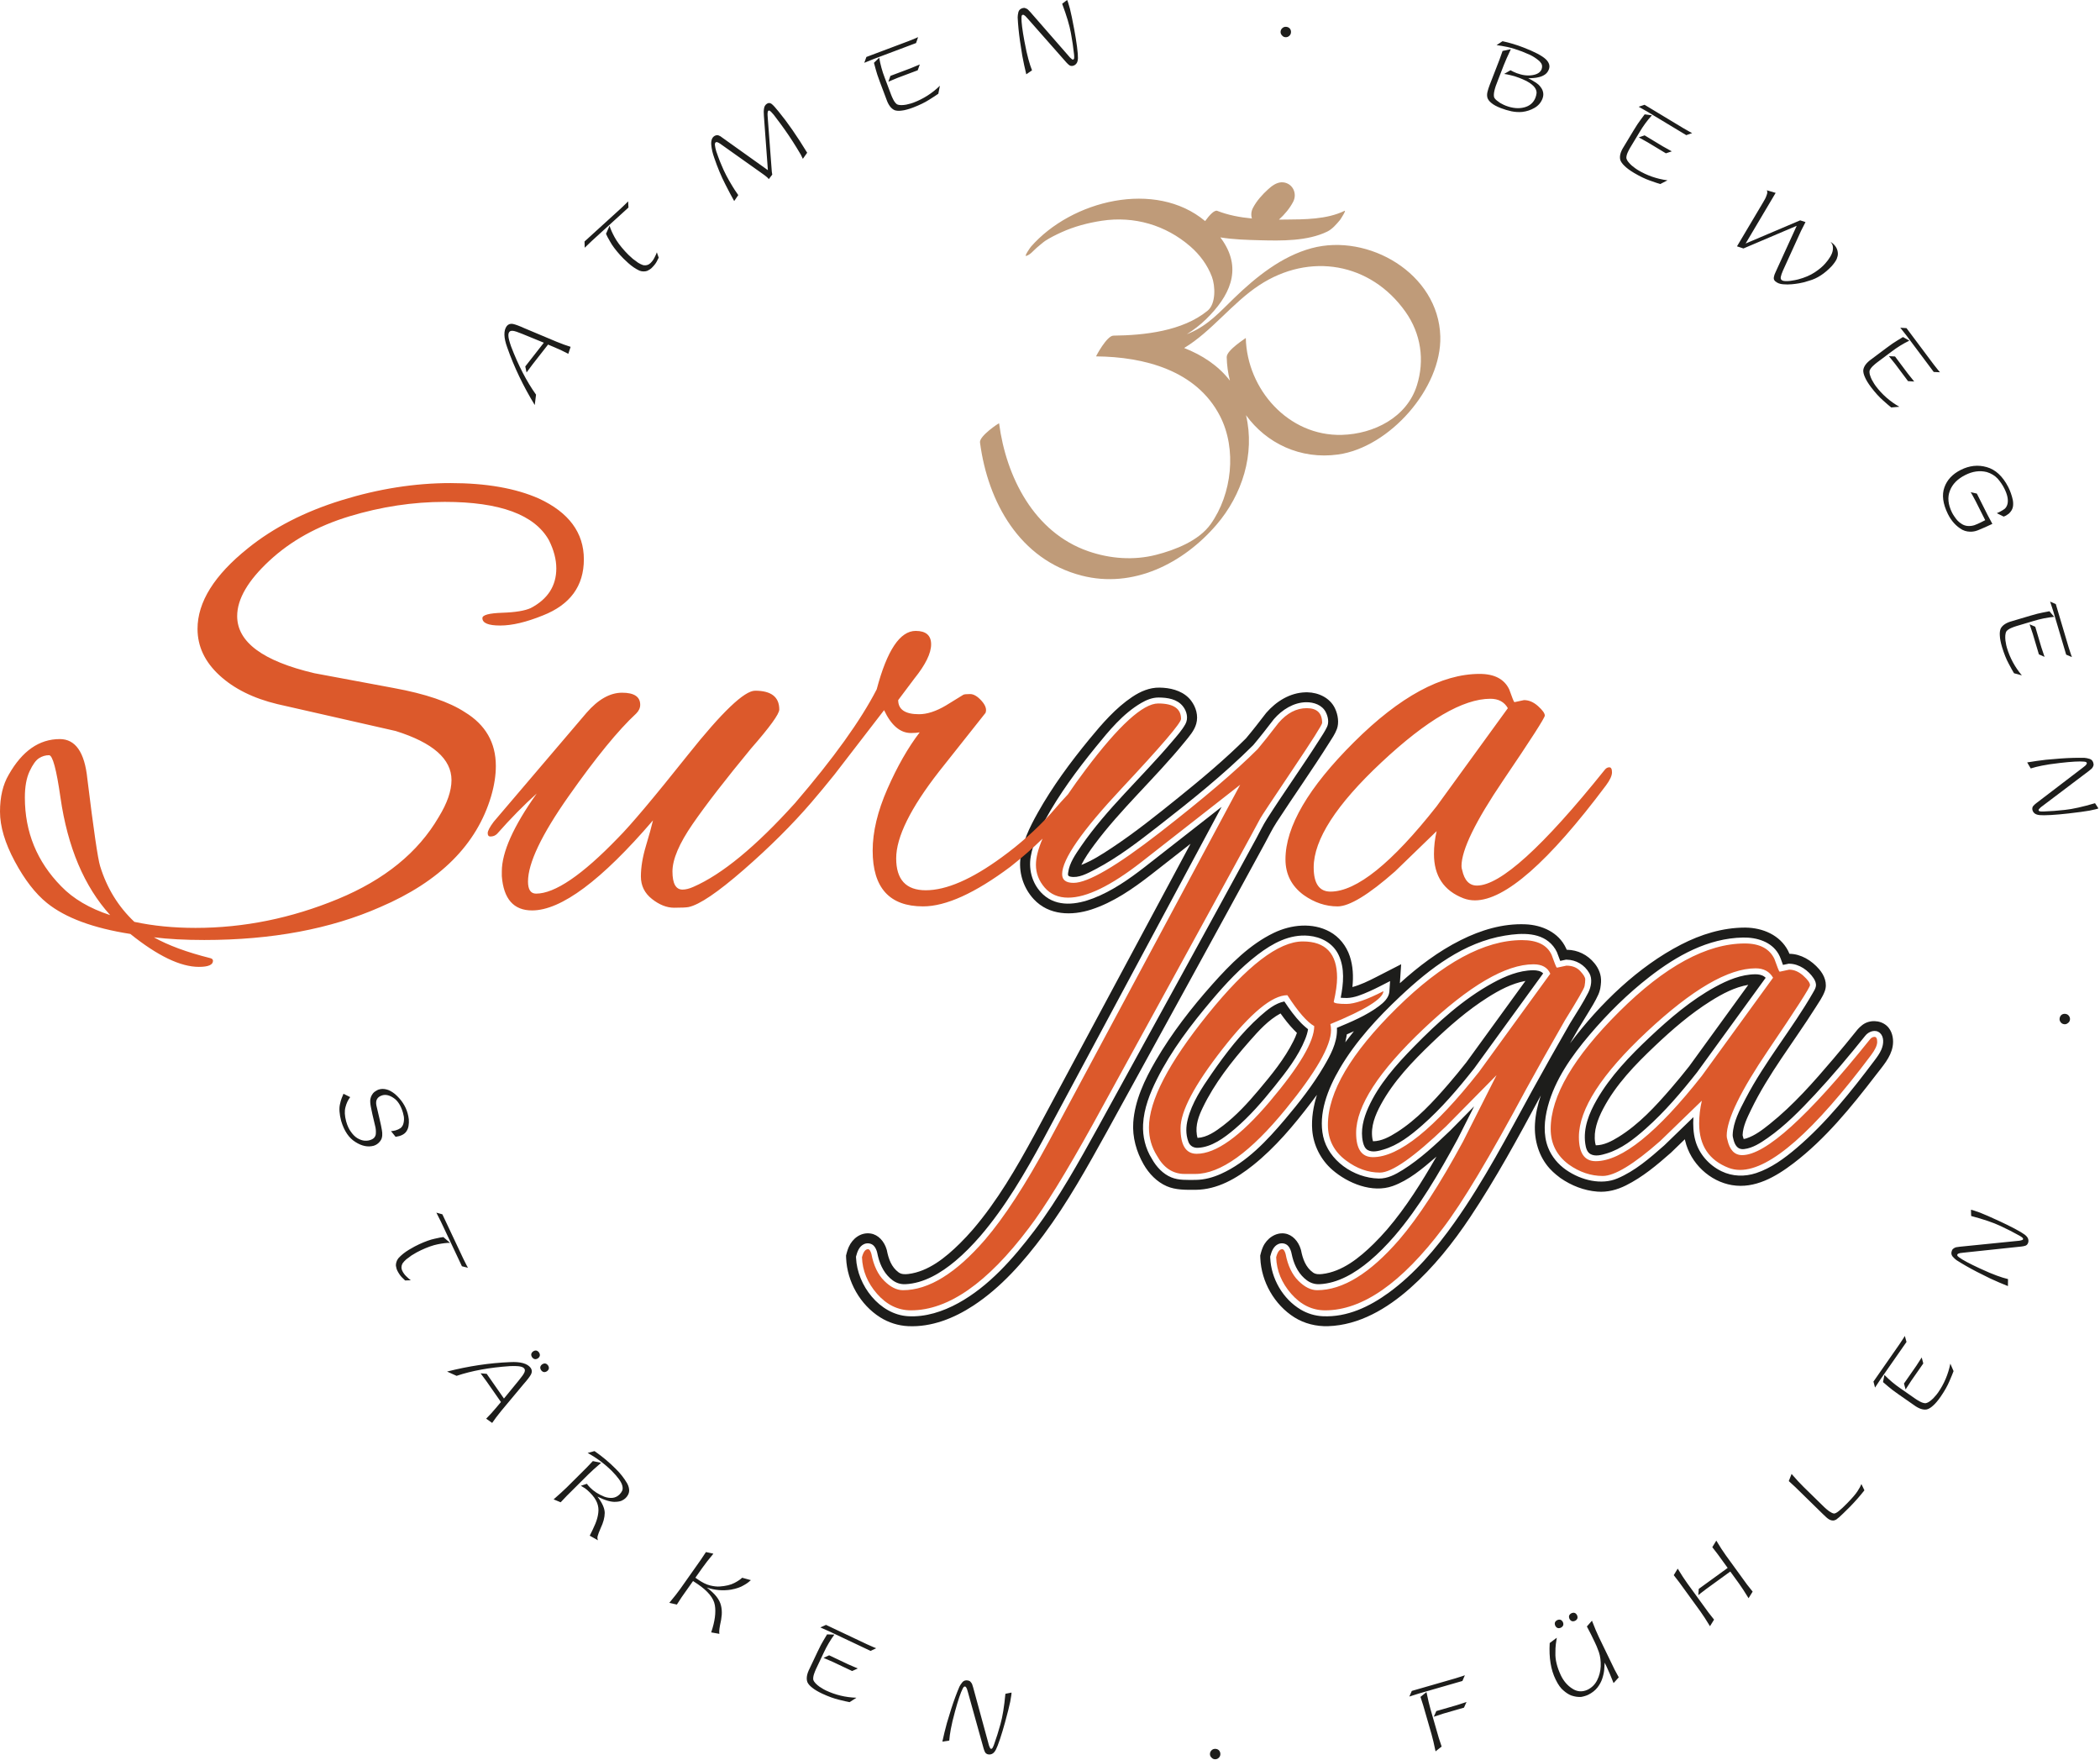
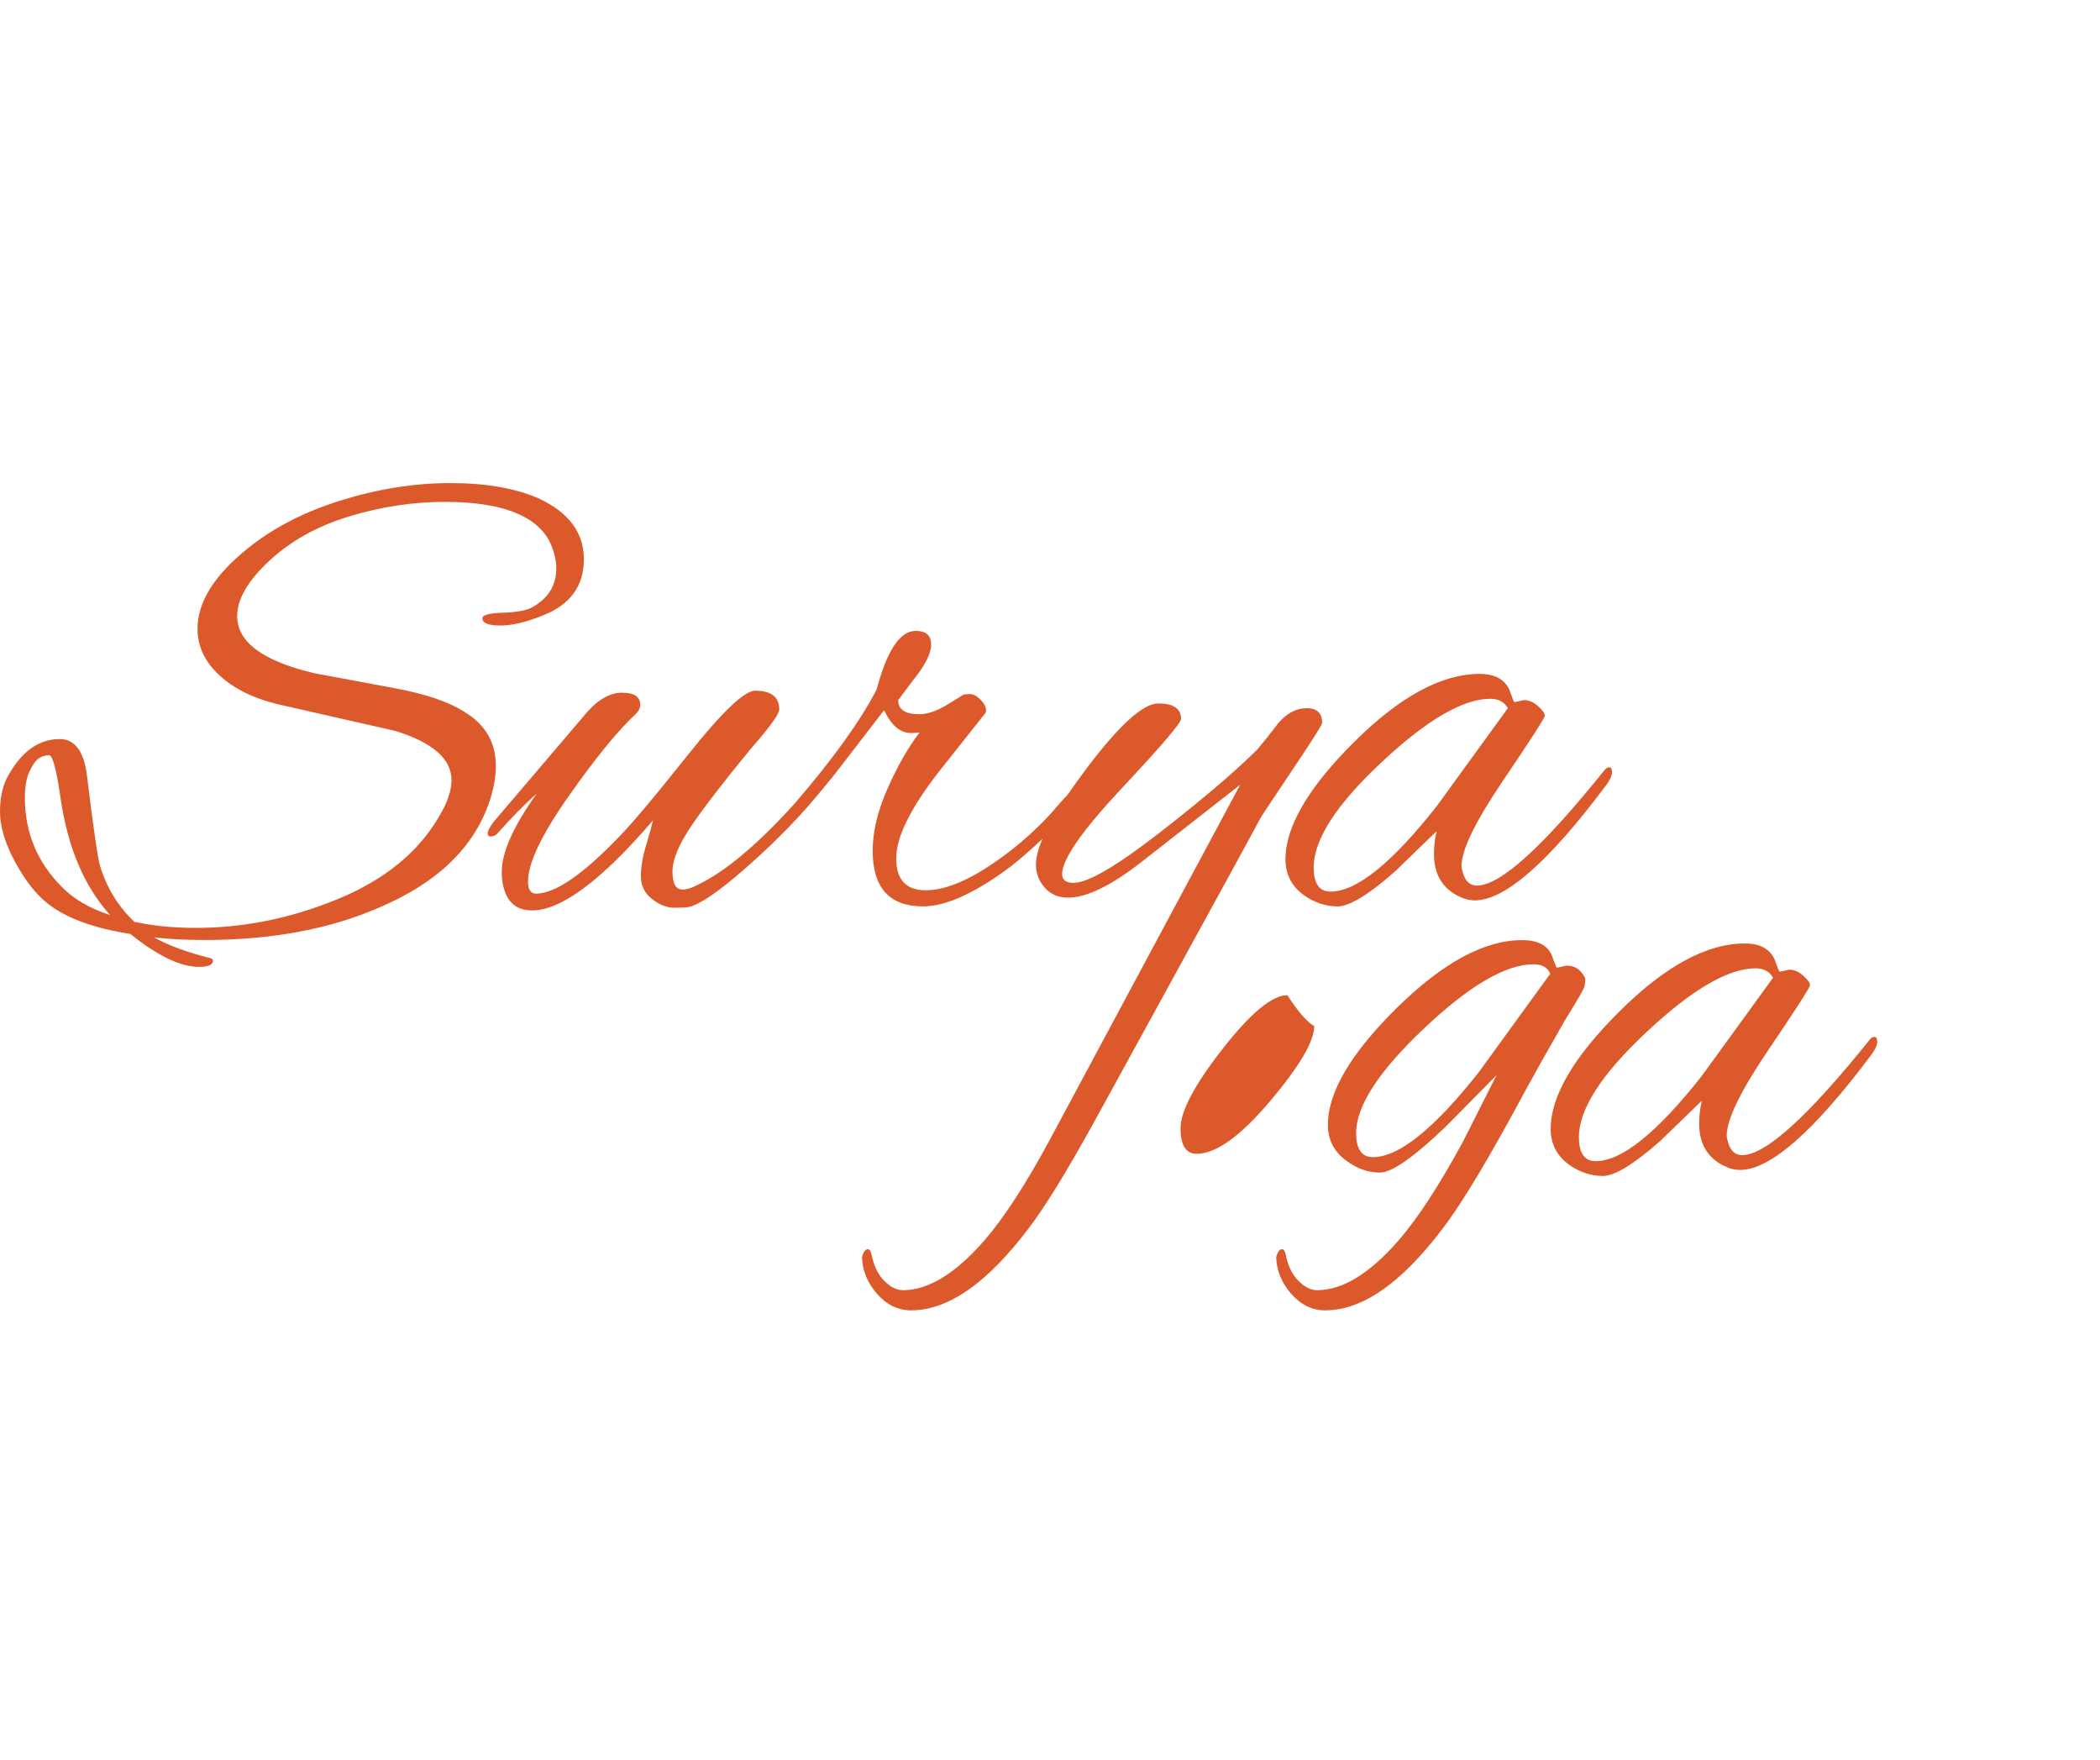
<svg xmlns="http://www.w3.org/2000/svg" clip-rule="evenodd" fill-rule="evenodd" stroke-linejoin="round" stroke-miterlimit="2" viewBox="0 0 1105 926">
-   <path d="m687.948 364.243c5.859.112 11.829 2.921 14.454 8.346 1.7 3.512 2.248 7.791 1.039 11.02-.988 2.643-2.644 5.003-4.173 7.43-8.859 14.07-18.485 27.666-27.494 41.525-2.374 3.652-4.219 7.495-6.262 11.25-26.293 48.33-52.895 96.631-79.411 144.935l-3.617 6.586c-10.336 18.641-20.703 37.384-33.351 54.367-10.559 14.179-22.358 27.637-36.972 37.22-10.213 6.697-22.031 11.387-34.295 10.81-5.19-.244-10.313-1.86-14.72-4.636-10.511-6.62-17.398-18.765-17.919-31.115l-.052-1.398.342-1.333s.465-1.786 1.11-3.226c1.948-4.355 6.248-7.821 11.503-7.03 4.03.606 7.147 4.128 8.383 8.307l.134.463c.867 4.478 2.373 8.893 6.205 11.676 1.375.998 3.14 1.083 5.074.848 10.532-1.282 19.553-8.578 27.181-16.119 2.32-2.293 4.537-4.688 6.68-7.148l.157-.181c12.811-14.951 22.809-32.2 32.281-49.616l.276-.508 81.943-152.782-20.71 16.2c-9.688 7.536-20.006 14.669-31.51 18.4-10.171 3.3-22.278 3.189-30.297-5.476-5.092-5.502-7.77-13.111-7.057-20.723.818-8.741 4.829-16.944 9.217-24.768 7.689-13.709 17.094-26.454 27.102-38.644 6.775-8.252 13.917-16.474 22.582-22.264 4.286-2.864 9.123-4.973 14.351-4.888.681.011 1.361.039 2.04.086 5.461.383 11.186 2.252 14.623 6.841 2.537 3.388 3.861 7.829 2.668 12.095-1.038 3.71-3.769 6.73-6.297 9.829-15.219 18.665-33.374 34.982-47.391 53.887-2.482 3.348-4.864 6.782-6.755 10.487l-.03.057c5.653-2.214 10.849-5.537 15.966-8.926 12.253-8.115 23.758-17.326 35.196-26.557 12.232-9.872 24.304-19.97 35.446-31.06l.015-.015c3.681-4.361 7.163-8.885 10.643-13.409 5.285-6.103 12.563-10.655 20.754-10.84.268-.006.3-.011.948-.003zm-78.316 2.743c-3.267-.009-6.361 1.241-9.167 2.886-9.682 5.678-16.924 14.592-23.997 23.288-9.777 12.018-18.994 24.507-26.407 38.003-3.392 6.175-6.492 12.575-7.692 19.427-1.319 7.537 1.136 15.108 6.484 20.014 7.488 6.868 17.817 5.335 26.409 2.024 9.851-3.797 18.791-10.021 27.262-16.61l40.248-31.483-93.677 174.659c-9.642 17.772-19.947 35.591-33.199 51.055l-.171.197c-4.03 4.626-8.326 9.054-13.039 13.001-7.574 6.345-16.591 11.757-26.278 12.203-2.488.114-4.724-.608-6.623-1.987-4.133-3.001-6.524-7.618-7.737-12.473-.27-1.079-.485-2.224-.573-2.52-.359-1.2-.869-2.396-1.762-3.291-1.288-1.292-3.389-1.574-5.069-.814-2.534 1.146-3.548 3.943-4.225 6.582l.023.627c.614 14.544 12.44 29.822 27.312 30.725 9.192.557 18.404-2.441 26.54-6.922 15.965-8.794 28.729-23.247 40.042-38.178 12.929-17.154 23.224-35.913 33.578-54.585l3.611-6.577c26.516-48.302 53.126-96.619 79.402-144.917 1.9-3.493 3.598-7.105 5.685-10.381 8.925-14.013 18.564-27.476 27.496-41.508 1.468-2.305 3.011-4.566 4.172-7.018 1.079-2.276.572-5.308-.668-7.734-1.919-3.759-6.267-5.278-10.344-5.217-6.574.099-12.632 3.908-16.977 8.927-3.543 4.605-7.096 9.204-10.842 13.642l-.176.176c-15.362 15.289-32.568 29.051-49.818 42.488-10.546 8.215-21.218 16.462-33.064 22.663-4.301 2.252-8.914 4.781-13.188 3.868-1.583-.339-1.247-1.277-1.136-2.166.624-5.005 3.868-9.597 6.855-13.952 13.315-19.416 31.892-36.155 47.819-54.939 2.511-2.962 5.147-5.847 6.998-9.193 1.666-3.009.771-6.74-1.276-9.336-3.059-3.88-8.093-4.616-12.831-4.654zm308.945 121.052c8.937.126 17.977 3.881 22.295 12.19.269.518.513 1.047.717 1.594 6.05.06 11.675 3.509 15.632 8.107 2.725 3.167 4.5 7.457 2.93 11.639-1.152 3.071-3.096 5.795-4.875 8.606-11.408 18.027-24.86 34.972-33.864 53.666-2.055 4.267-4.275 8.669-4.474 13.376 0 0 .216 1.122.559 2.058 0 0 .865-.142 1.415-.322 4.55-1.497 8.491-4.531 12.297-7.572 12.483-9.974 23.103-22.087 33.538-34.358 4.261-5.012 8.437-10.097 12.556-15.226 0 0 1.967-2.391 4.193-3.487 4.05-1.994 9.417-1.143 12.273 2.416 2.198 2.74 2.727 6.629 2.111 9.941-1.065 5.72-5.161 10.205-8.864 15.026-12.97 16.888-26.585 33.604-43.25 46.308-9.462 7.213-20.374 13.533-32.393 11.536-11.641-1.935-21.856-11.408-24.648-23.347-.075-.323-.175-.793-.175-.793l-7.302 7.069c-7.366 6.479-14.921 12.858-23.752 17.245-4.637 2.303-9.633 3.648-14.956 3.244-6.989-.531-13.724-3.159-19.547-7.215-.568-.396-3.434-2.583-5.504-4.856-5.728-6.291-8.316-14.945-7.801-23.65.3-5.069 1.431-10.076 3.072-14.862l-.393.713c-11.549 21.516-23.169 42.875-36.651 63.131-9.116 13.696-19.444 26.669-31.717 37.535-12.184 10.787-26.843 19.476-43.159 19.992-6.237.198-12.512-1.346-17.752-4.646-10.528-6.63-17.397-18.743-17.92-31.116l-.051-1.399.343-1.336s.465-1.781 1.108-3.219c1.969-4.401 6.63-7.763 11.498-7.033 4.053.608 7.15 4.133 8.388 8.298l.136.471c.873 4.522 2.451 9.041 6.333 11.769 1.401.985 3.153.966 4.825.771 10.501-1.227 19.5-8.454 27.139-15.972 2.378-2.341 4.648-4.79 6.843-7.31l.157-.18c9.996-11.665 18.185-24.819 25.887-38.172l.071-.124c-.164.142-.328.283-.492.425-6.884 5.914-14.041 12.013-22.527 15.048-10.731 3.837-23.554-1.41-31.727-8.495-6.07-5.262-9.974-12.891-10.609-20.87-.499-6.273.586-12.604 2.471-18.624 0 0-1.674 2.251-3.114 4.146-9.074 11.935-18.855 23.57-30.439 32.842-8.756 7.008-18.795 12.87-30.231 12.984-5.25.018-10.539.146-15.244-1.898-5.214-2.266-9.377-6.601-12.211-11.567-3.687-6.459-5.967-14.174-5.405-22.075.82-11.507 5.963-22.379 11.8-32.396 8.436-14.475 18.774-27.781 29.846-40.217 9.424-10.586 19.715-20.971 32.266-27.014 9.117-4.389 20.356-5.604 29.468-.637 4.976 2.713 8.711 7.405 10.545 12.883 1.728 5.161 1.957 10.731 1.393 16.142l-.01.096c4.277-1.148 8.334-3.122 12.317-5.158l13.333-6.836-.672 9.976c9.75-8.808 20.202-16.772 32.06-22.69 10.489-5.236 22.038-8.807 34.064-8.298 8.61.363 17.4 4.163 21.286 12.532l.16.349.192.513c.106 0 .212.002.319.003 5.467.119 10.645 2.569 14.316 7.093 2.239 2.758 3.678 6.12 3.444 9.933-.067 1.096-.206 2.185-.388 3.268 0 0-.339 1.726-.996 3.195-1.613 3.605-3.753 6.952-5.803 10.345-1.328 2.199-2.675 4.387-4.029 6.571l-.305.491-.229.368c-1.525 2.66-3.046 5.318-4.56 7.977 15.912-21.156 36.009-40.414 58.412-51.967 10.358-5.342 21.811-8.919 33.577-8.946.151 0 .303.001.454.002zm-206.425 54.645c-1.157.524-2.317 1.038-3.482 1.545 0 0-.292 2.144-.799 4.174.178-.24.356-.479.535-.718 1.235-1.643 2.503-3.264 3.798-4.864 0 0 .568-.419-.052-.137zm18.91-20.812c.159-1.895.258-3.796.385-5.694l-5.126 2.629c-1.95.996-3.921 1.952-5.926 2.834-3.783 1.662-7.65 3.321-11.666 3.433-1.453.03-3.264-.137-3.264-.137 1.443-7.331 2.243-15.51-1.116-22.542-3.012-6.307-9.262-9.453-15.692-10.061-10.097-.955-19.054 3.972-26.884 9.943-8.996 6.86-16.79 15.229-24.13 23.905-10.903 12.888-21.272 26.469-28.847 41.559-3.75 7.47-6.902 15.5-7.318 23.843-.315 6.324 1.252 12.733 4.637 18.116 2.356 4.217 5.807 7.933 10.198 9.743 3.916 1.613 8.35 1.354 12.829 1.338 4.711-.047 9.209-1.318 13.412-3.222 13.561-6.14 24.066-17.375 33.713-28.784 7.388-8.737 14.511-17.817 20.315-27.683 3.45-5.863 6.873-12.219 6.924-18.98.004-.447-.009-.895-.036-1.339 7.701-3.233 15.47-6.451 22.095-11.393 2.407-1.795 5.169-4.268 5.497-7.508zm-55.3 5.04c.092-.018.081.031.081.031 2.662 3.99 5.469 7.907 8.812 11.336 1.547 1.587 3.624 3.222 3.624 3.222-.263 1.789-.825 3.52-1.497 5.199-3.662 9.151-9.939 17.17-16.194 24.961-6.383 7.951-13.059 15.675-20.766 22.225-5.803 4.931-12.308 9.661-19.465 10.011-2.302.113-4.092-1.003-4.872-2.783-.069-.156-.133-.315-.192-.475-1.475-3.958-1.249-8.003-.321-11.703 2.163-8.63 7.339-16.478 12.542-23.985 7.443-10.737 15.686-21.572 25.659-30.416 3.731-3.308 7.794-6.661 12.589-7.623zm-1.982 6.298c-6.363 3.426-11.386 9.001-16.299 14.589-9.44 10.736-18.41 22.115-24.617 34.995-2.124 4.408-3.878 9.044-3.103 14.234.101.677.375 1.654.375 1.654 5.019-.264 9.492-3.426 13.509-6.51 6.917-5.309 12.878-11.8 18.538-18.515 6.878-8.16 13.747-16.544 18.454-26.018.679-1.366 1.299-2.765 1.793-4.209 0 0-.918-.892-1.64-1.639-2.52-2.604-4.75-5.475-6.858-8.422 0 0-.08-.197-.152-.159zm267.839-26.166c-.163-.002-.326-.002-.488-.002l-2.94.631-.182-.492c-.665-1.797-1.218-3.638-2.172-5.28-3.767-6.481-11.447-8.771-18.714-8.635-18.385.342-34.816 9.548-49.102 20.622-11.586 8.981-22.065 19.344-31.553 30.517-9.628 11.339-18.243 23.625-21.989 37.632-1.933 7.227-2.548 15.006.141 21.799 1.879 4.751 5.336 8.843 9.5 11.72 8.099 5.594 18.631 7.933 26.817 4.506 9.378-3.925 17.183-10.759 24.77-17.433l15.353-14.863c-.25 4.119-.076 8.29 1.008 12.261 1.924 7.053 7.151 12.988 13.757 16.196 5.839 2.835 12.3 2.934 18.203.987 7.925-2.614 14.939-7.752 21.389-13.254 15.674-13.372 28.594-29.617 40.968-46.061 1.335-1.776 2.658-3.587 3.549-5.621 1.391-3.175 1.439-6.881-.746-8.816-2.364-2.094-5.995-.78-7.773 1.555-8.485 10.565-17.185 20.965-26.424 30.872-7.723 8.282-15.698 16.439-24.959 22.904-3.76 2.625-7.803 5.247-12.273 5.765-3.938.456-5.157-2.827-5.805-5.776 0 0-.265-.922-.232-1.764.257-6.606 3.605-12.925 6.761-18.965 10.362-19.827 24.571-36.749 35.442-55.672.637-1.108 1.342-2.207 1.563-3.439.274-1.537-.366-3.016-1.193-4.259-2.723-4.093-7.547-7.555-12.676-7.635zm-17.993 5.555c1.613-.004 3.328.257 4.686 1.193.276.19.537.405.776.642l-36.087 49.712c-8.29 10.513-16.999 20.766-26.996 29.642-6.236 5.537-12.906 10.771-20.674 13.105-2.637.793-5.808 1.673-8.316.366-1.971-1.027-2.557-3.394-2.862-5.572-1.153-8.234 2.027-16.052 6.075-23.089 7.123-12.378 17.317-22.995 27.87-32.919 10.506-9.878 21.654-19.431 34.301-26.367 6.646-3.645 13.803-6.645 21.227-6.713zm-3.709 5.562c-7.076 1.211-13.597 4.662-19.748 8.518-10.624 6.66-20.214 14.95-29.296 23.559-10.396 9.855-20.589 20.291-27.334 33.17-2.891 5.521-5.141 11.643-4.188 17.753.091.579.339 1.422.339 1.422 4.285-.026 8.33-2.146 12.007-4.423 10.612-6.57 19.283-15.956 27.575-25.546 3.221-3.726 6.342-7.537 9.395-11.402l.171-.216 31.096-42.838zm-95.506-13.235c-.167-.001-.334-.002-.501-.002l-2.942.631-.18-.49-.206-.558c-.656-1.774-1.345-3.556-1.345-3.556-.521-1.106-1.16-2.153-1.923-3.104-5.996-7.477-16.315-7.096-25.397-5.606-21.616 3.544-39.415 17.205-55.152 32.007-11.86 11.157-23.32 23.538-31.675 37.724-6.545 11.113-11.471 23.988-8.858 35.922 2.731 12.476 15.885 21.889 29.247 22.172 4.644.099 8.817-2.14 12.702-4.575 9.12-5.715 17.129-13.21 24.972-20.712l12.523-12.691-8.656 17.142-.264.487c-9.599 17.647-19.873 35.312-32.916 50.533l-.171.197c-4.031 4.626-8.328 9.053-13.04 13.001-7.575 6.346-16.592 11.755-26.281 12.203-2.506.115-4.726-.611-6.619-1.986-4.045-2.937-6.449-7.458-7.676-12.225-.301-1.169-.539-2.45-.636-2.772-.36-1.2-.87-2.396-1.764-3.29-1.269-1.269-3.326-1.565-4.989-.846-2.564 1.109-3.615 3.933-4.303 6.615l.023.628c.46 10.899 6.624 21.665 16.098 27.279 3.501 2.075 7.506 3.274 11.572 3.464 12.821.602 24.581-5.024 34.695-12.388 13.555-9.869 24.784-23.111 34.478-36.766 15.773-22.218 28.106-46.082 41.056-69.689 6.496-11.839 13.224-23.681 19.929-35.379l.278-.446.303-.489c3.087-4.978 6.266-9.903 8.914-15.079 1.584-3.096 2.285-7.233.616-10.207-2.525-4.501-7.117-7.089-11.912-7.149zm-17.652 5.557c1.875-.005 4.031.332 5.237 1.656l-36.214 49.881-.236.3c-8.342 10.559-17.107 20.856-27.203 29.734-6.149 5.406-12.74 10.515-20.392 12.76-2.614.768-5.752 1.623-8.215.29-1.485-.804-2.156-2.481-2.538-4.098-1.463-6.188.235-12.568 2.813-18.319 5.433-12.116 14.63-22.479 24.122-32.148 12.338-12.567 25.773-24.866 41.362-33.389 6.648-3.635 13.808-6.6 21.264-6.667zm-4.22 5.643c-7.056 1.314-13.577 4.776-19.723 8.667-10.691 6.77-20.27 15.149-29.405 23.917-10.169 9.76-20.103 20.076-26.824 32.463-2.975 5.483-5.402 11.491-4.472 17.769.091.617.351 1.515.351 1.515 4.418-.027 8.633-2.273 12.536-4.751 10.479-6.655 19.078-15.969 27.302-25.509 3.133-3.633 6.17-7.346 9.144-11.11l.171-.217 31.049-42.767zm-165.875 406.761c-.007-.782.271-1.444.834-1.987.501-.511 1.128-.77 1.88-.777.782-.007 1.444.24 1.986.742.511.532.77 1.189.778 1.972.007.752-.241 1.383-.742 1.894-.532.573-1.189.863-1.972.87-.751.007-1.383-.271-1.895-.834-.572-.501-.862-1.128-.869-1.88zm-140.804-6.561c.709-3.29 1.503-6.541 2.381-9.753.182-.666.944-3.161 2.286-7.487 1.378-4.284 2.819-8.185 4.321-11.703.332-.688.857-1.475 1.577-2.36.755-.843 1.763-1.125 3.022-.844.207.057.447.138.72.245.191.116.401.308.63.578.226.22.458.562.698 1.025.19.466.384 1.068.58 1.805l8.34 30.579c.113.286.252.618.419.998.148.39.325.614.532.67.37.101.679-.069.927-.51.236-.397.479-.935.728-1.614 1.261-3.505 2.401-7.122 3.421-10.852 1.098-3.899 1.963-9.214 2.594-15.945l3.208-.649c-.001.238-.009.498-.022.781-.034.356-.085.716-.153 1.08-.106.798-.271 1.778-.494 2.942-.467 2.29-1.373 5.892-2.716 10.806-.87 3.182-1.756 6.129-2.657 8.841-.915 2.709-1.637 4.563-2.165 5.564-.599 1.141-1.272 1.887-2.02 2.239-.749.352-1.515.421-2.3.207-.672-.216-1.142-.591-1.41-1.126-.282-.538-.529-1.178-.739-1.92l-8.234-29.571c-.122-.543-.301-1.14-.536-1.793-.271-.695-.588-1.107-.95-1.238-.304-.051-.57.051-.799.306-.235.334-.395.6-.481.799-1.081 2.091-2.413 6.029-3.995 11.816-1.101 4.026-1.851 7.177-2.251 9.454-.426 2.253-.701 4.278-.826 6.073zm259.517 5.118c-.802-3.888-1.512-6.901-2.128-9.039l-4.363-15.126c-.268-.928-.748-2.427-1.44-4.495l3.155-2.515c.794 3.86 1.503 6.873 2.128 9.04l4.363 15.126c.208.722.703 2.216 1.484 4.482zm16.295-25.97-1.346 2.975-10.835 3.125c-3.012.965-4.698 1.515-5.058 1.651l1.346-2.975 10.836-3.126c3.114-.994 4.8-1.544 5.057-1.65zm-321.029-2.243-3.593 2.323c-.594-.145-1.366-.307-2.317-.485-.986-.212-2.114-.483-3.384-.812-2.532-.603-5.435-1.662-8.707-3.177-2.275-1.076-4.024-2.115-5.247-3.118-1.256-.968-2.104-1.937-2.544-2.909-.7-1.893-.33-4.255 1.112-7.087l4.271-9.029c1.227-2.594 2.271-4.587 3.133-5.978.417-.737.781-1.345 1.093-1.826.298-.486.543-.897.735-1.23l3.842.111c-2.166 2.965-4.015 6.104-5.549 9.418l-4.153 8.78c-.322.679-.66 1.538-1.015 2.575-.361 1.085-.494 2.066-.399 2.943.228.702.647 1.358 1.258 1.97.617.631 1.289 1.203 2.014 1.716 1.622 1.056 2.738 1.711 3.347 1.966 5.049 2.388 10.417 3.671 16.103 3.849zm368.527-31.576c-.177.938-.346 2.068-.508 3.39-.169 1.377-.244 2.914-.225 4.609-.135 3.491.821 7.426 2.87 11.803 1.457 3.012 3.434 5.319 5.931 6.924 2.578 1.736 5.296 1.946 8.154.632 2.252-1.123 3.932-2.813 5.039-5.07 1.1-2.202 1.714-4.596 1.845-7.181.112-2.798-.215-5.325-.981-7.579-.801-2.22-1.483-3.876-2.045-4.968l-2.074-4.288c-.341-.705-1.067-2.101-2.179-4.188l2.675-3.032c1.434 3.704 2.638 6.564 3.614 8.581l8.246 17.052c.328.677 1.075 2.063 2.241 4.157l-2.727 3.032c-1.348-3.422-2.555-6.272-3.623-8.551l-1.063-2.196c-.034 1.022-.115 2.263-.244 3.723-.144 1.501-.494 3.085-1.051 4.752-.529 1.585-1.369 3.125-2.521 4.62-1.194 1.514-2.813 2.783-4.857 3.806-.567.274-1.174.499-1.821.676-.634.205-1.309.36-2.024.468-.721.024-1.489-.013-2.304-.113-.822-.114-1.708-.325-2.658-.632-1.325-.484-2.71-1.357-4.155-2.618-1.467-1.166-2.851-3.095-4.154-5.788-2.54-5.112-3.585-11.518-3.133-19.219zm-76.294 27.992 22.91-6.608c3.064-.948 4.735-1.493 5.013-1.637l-1.289 3.006-22.91 6.608c-3.064.948-4.739 1.479-5.025 1.593zm-306.597-18.742 10.194 4.822c3.022 1.328 4.65 2.03 4.885 2.107l-2.977 1.342-10.132-4.793c-2.966-1.301-4.601-2.007-4.905-2.117zm-1.646-16.004 21.512 10.176c2.953 1.329 4.588 2.035 4.905 2.117l-2.975 1.393-21.554-10.196c-2.897-1.302-4.519-2.019-4.865-2.148zm-69.962-23.074-5.945 8.424c-.566.802-1.423 2.123-2.57 3.961l-3.973-.916c2.546-3.049 4.46-5.482 5.743-7.3l10.922-15.475c.451-.64 1.32-1.951 2.607-3.935l3.93.858c-2.356 2.807-4.269 5.251-5.737 7.332l-3.743 5.302.922.651c2.595 1.831 4.855 2.966 6.78 3.404 1.877.48 3.584.67 5.119.571 3.207-.234 5.765-.852 7.673-1.853 1.878-.984 3.25-1.903 4.116-2.757l4.595 1.271c-.349.336-.826.732-1.43 1.188-.591.466-1.334.946-2.228 1.442-1.71 1.065-3.996 1.856-6.857 2.372-4.322.668-8.554.292-12.697-1.13 2.254 1.703 3.975 3.322 5.165 4.856 1.189 1.535 1.963 3.086 2.322 4.653.372 1.521.502 3.134.388 4.838-.134 1.708-.439 3.549-.913 5.525-.264 1.466-.398 2.48-.4 3.041-.023.566 0 1.052.07 1.458l-4.309-.759c1.945-5.764 2.585-10.542 1.92-14.336-.617-3.703-3.626-7.395-9.029-11.076-.827-.584-1.641-1.12-2.441-1.61zm453.697 23.518c-.559-1.298-.217-2.281 1.027-2.951 1.312-.566 2.302-.227 2.972 1.017.559 1.297.21 2.285-1.048 2.961-1.297.559-2.281.217-2.951-1.027zm81.408.252c-2.065-3.393-3.75-5.99-5.057-7.79l-11.124-15.331c-.46-.633-1.421-1.879-2.883-3.737l2.08-3.443c1.896 3.135 3.592 5.734 5.088 7.795l11.125 15.331c.576.795 1.55 2.032 2.92 3.71zm-73.928-3.869c-.56-1.298-.217-2.282 1.027-2.951 1.297-.56 2.281-.217 2.951 1.027.559 1.297.217 2.281-1.027 2.951-1.298.559-2.281.217-2.951-1.027zm83.236-26.8-5.204-7.172c-.459-.633-1.42-1.879-2.883-3.738l2.099-3.456c1.884 3.145 3.574 5.748 5.07 7.809l11.124 15.331c.577.795 1.556 2.027 2.939 3.697l-2.15 3.465c-2.076-3.385-3.768-5.977-5.074-7.778l-4.542-6.258-12.63 9.164c-2.584 1.951-3.982 3.042-4.194 3.272l.226-3.293zm-599.862-60.481 3.599-.984c3.996 2.756 7.698 5.847 11.107 9.273 2.37 2.296 4.381 4.84 6.034 7.632.767 1.38 1.132 2.727 1.096 4.039-.069 1.302-.674 2.543-1.816 3.722-.533.531-1.218.995-2.054 1.395-.826.366-1.863.575-3.11.626-2.377.2-5.608-.709-9.693-2.727 2.52 3.294 3.792 6.151 3.818 8.57-.028 2.431-.751 5.119-2.169 8.067-.84 1.961-1.354 3.316-1.54 4.064-.219.716-.172 1.47.14 2.263l-4.322-2.42c1.156-2.254 2.148-4.367 2.978-6.339.797-1.962 1.301-3.838 1.512-5.627.254-1.811.048-3.586-.621-5.324-.657-1.726-1.894-3.503-3.712-5.331-.953-.957-1.819-1.719-2.598-2.285-.823-.545-1.565-.997-2.226-1.357l3.16-1.033c.443.62 1.022 1.288 1.736 2.006 1.861 1.915 4.325 3.5 7.392 4.755 1.463.536 2.889.751 4.278.646 1.39-.126 2.628-.709 3.716-1.748.674-.67 1.175-1.374 1.502-2.111.274-.748.276-1.616.007-2.604-.44-1.856-2.277-4.433-5.513-7.728-3.809-3.743-8.043-6.889-12.701-9.44zm670.231 16.362 1.582 3.286c-2.332 2.977-4.861 5.859-7.586 8.645-.88.899-2.066 2.068-3.558 3.506-1.481 1.47-2.711 2.552-3.691 3.247-.625.354-1.226.518-1.801.492-.564-.016-1.114-.156-1.648-.422-.579-.308-1.126-.692-1.641-1.153s-1.041-.954-1.579-1.48l-14.824-14.5c-.559-.547-1.716-1.614-3.469-3.2l1.472-3.743c2.396 2.772 4.504 5.049 6.325 6.83l10.843 10.605c.658.644 1.49 1.351 2.497 2.121.459.321.94.608 1.442.863.491.266.937.402 1.339.408.618-.061 1.464-.531 2.539-1.411 1.087-.869 2.552-2.247 4.398-4.134 2.66-2.72 4.46-4.834 5.398-6.342.939-1.442 1.593-2.649 1.962-3.618zm-688.148 8.051c2.773-2.412 5.062-4.495 6.868-6.248l10.524-10.469c.555-.552 1.637-1.694 3.247-3.425l4.359.922c-2.99 2.564-5.285 4.641-6.884 6.232l-11.16 11.102c-.533.53-1.616 1.672-3.248 3.425zm-35.49-42.451c1.892-1.901 3.666-3.849 5.321-5.847l2.454-2.919-7.573-10.852c-1.886-2.595-2.934-4.016-3.143-4.262l3.224.276 9.075 13.004 7.729-9.435c1.643-1.989 2.653-3.423 3.03-4.304.348-.842.338-1.499-.029-1.972-.149-.214-.347-.404-.593-.569-.285-.194-.702-.361-1.25-.503-1.04-.284-2.947-.376-5.72-.274-10.753.731-20.115 2.437-28.086 5.118l-5.021-2.249c11.278-2.875 22.322-4.529 33.133-4.964 5.54-.292 9.167.722 10.88 3.044.72 1.032.778 2.161.175 3.386-.672 1.236-1.987 2.958-3.945 5.167l-11.829 14.176c-1.817 2.223-3.375 4.293-4.675 6.21zm770.434-28.957 1.695 3.929c-.242.562-.529 1.296-.863 2.205-.372.937-.826 2.004-1.361 3.202-1.016 2.397-2.541 5.084-4.577 8.06-1.439 2.064-2.754 3.617-3.945 4.656-1.163 1.079-2.26 1.755-3.292 2.027-1.982.377-4.25-.381-6.804-2.272l-8.196-5.709c-2.354-1.64-4.146-3.001-5.375-4.081-.657-.533-1.197-.993-1.619-1.381-.431-.375-.795-.684-1.092-.929l.748-3.77c2.564 2.627 5.353 4.972 8.366 7.034l7.97 5.552c.617.43 1.407.906 2.371 1.428 1.011.535 1.956.829 2.836.881.73-.108 1.447-.413 2.151-.913.725-.505 1.401-1.072 2.027-1.702 1.31-1.425 2.141-2.416 2.493-2.975 3.193-4.583 5.348-9.663 6.467-15.242zm-24.399 10.463 6.446-9.253c1.81-2.76 2.773-4.249 2.888-4.468l.829 3.158-6.406 9.197c-1.775 2.709-2.742 4.204-2.901 4.486zm-16.055-1.031 13.603-19.527c1.8-2.691 2.767-4.186 2.901-4.486l.88 3.166-13.629 19.564c-1.765 2.641-2.741 4.122-2.926 4.441zm-700.511-9.067c1.193-.758 2.219-.575 3.077.547.757 1.193.575 2.218-.548 3.076-1.192.758-2.218.575-3.076-.547-.757-1.193-.575-2.218.547-3.076zm-4.754-6.814c1.192-.757 2.218-.575 3.076.548.766 1.205.588 2.237-.534 3.095-1.193.757-2.223.569-3.09-.567-.757-1.192-.575-2.218.548-3.076zm776.018-34.358c-3.128-1.242-6.203-2.562-9.225-3.958-.627-.29-2.963-1.453-7.007-3.491-3.998-2.067-7.607-4.132-10.829-6.195-.624-.44-1.314-1.088-2.068-1.944-.707-.884-.818-1.924-.333-3.12.09-.195.21-.418.36-.67.146-.169.371-.345.674-.526.255-.186.631-.359 1.127-.518.491-.112 1.116-.203 1.876-.274l31.536-3.177c.3-.064.651-.147 1.053-.249.41-.081.659-.219.75-.414.16-.348.044-.681-.35-.998-.353-.298-.844-.627-1.473-.985-3.248-1.822-6.627-3.544-10.137-5.165-3.664-1.727-8.764-3.458-15.298-5.192l-.111-3.271c.235.041.49.091.767.151.346.092.692.202 1.04.328.769.238 1.709.562 2.82.974 2.182.839 5.585 2.327 10.209 4.463 2.995 1.384 5.755 2.744 8.282 4.08 2.519 1.35 4.229 2.368 5.129 3.055 1.027.778 1.652 1.565 1.875 2.362.224.796.165 1.563-.176 2.302-.324.627-.771 1.029-1.343 1.205-.577.189-1.249.326-2.016.412l-30.525 3.238c-.555.031-1.174.108-1.856.232-.73.153-1.189.397-1.378.733-.101.291-.044.571.17.839.29.286.526.488.708.606 1.884 1.411 5.549 3.375 10.995 5.891 3.788 1.75 6.772 3.011 8.952 3.781 2.152.792 4.103 1.398 5.853 1.817zm-840.394-3.058-2.977.106c-.411-.366-1.021-.96-1.833-1.782-.817-.87-1.603-2.051-2.358-3.544-.238-.431-.459-1.243-.665-2.435-.035-.578.049-1.211.25-1.899.173-.676.529-1.361 1.066-2.055 1.535-1.674 3.388-3.158 5.56-4.454 2.171-1.295 3.929-2.243 5.275-2.843 3.274-1.51 6.025-2.493 8.252-2.95 2.153-.506 3.68-.794 4.581-.862l3.513 3.025c-1.832-.001-3.987.252-6.462.757-2.544.505-5.489 1.545-8.834 3.122-1.331.594-3 1.517-5.005 2.768-.468.339-.918.678-1.352 1.019-.474.325-.928.658-1.361.998-.806.702-1.478 1.434-2.017 2.198-.69 1.343-.72 2.646-.09 3.91.577 1.152 1.299 2.127 2.166 2.922.832.829 1.596 1.495 2.291 1.999zm16.614-34.704 11.052 23.44c1.424 2.874 2.228 4.437 2.415 4.688l-3.174-.793-11.052-23.44c-1.436-2.902-2.237-4.493-2.402-4.771zm-48.503-61.662c-1.145 1.485-1.973 3.247-2.484 5.287-.563 2.023-.443 4.523.362 7.501.651 2.319 1.516 4.179 2.595 5.582 1.024 1.433 2.105 2.5 3.242 3.201 1.223.724 2.39 1.162 3.5 1.312 1.116.117 2.11.053 2.982-.192 1.093-.307 1.901-.749 2.424-1.326.515-.607.802-1.261.86-1.963.127-1.533.004-2.965-.37-4.295-1.162-4.821-1.905-8.118-2.228-9.892-.337-1.77-.426-3.163-.265-4.181.174-.909.458-1.658.851-2.247.38-.632.81-1.144 1.29-1.534 1.055-.726 1.845-1.147 2.371-1.263 1.203-.37 2.488-.388 3.857-.055 1.36.303 2.857 1.094 4.491 2.372 3.455 2.998 5.708 6.422 6.757 10.271.248.886.449 1.913.602 3.082.104 1.166.058 2.334-.139 3.505-.189 1.201-.651 2.279-1.387 3.234-.759.93-1.887 1.622-3.386 2.075-.761.182-1.438.324-2.031.427l-2.421-3.002c.588-.006 1.374-.131 2.357-.375.99-.278 1.886-.689 2.69-1.233.364-.294.693-.681.988-1.163.27-.458.472-1.016.605-1.675.235-1.15.267-2.259.094-3.326-.227-1.036-.384-1.709-.471-2.019-1.088-3.647-2.691-6.177-4.809-7.59-2.158-1.498-4.16-1.987-6.006-1.469-2.676.799-3.713 2.612-3.11 5.439.295 1.448.81 3.653 1.547 6.618.695 2.928 1.13 4.989 1.306 6.183.198.933.262 1.927.192 2.982-.048.508-.156 1.032-.323 1.573-.194.501-.498 1.008-.911 1.523-.873 1.09-1.956 1.832-3.247 2.227-3.052.825-6.246.176-9.583-1.947-3.445-2.108-5.958-5.809-7.54-11.102-.962-3.651-1.161-6.631-.599-8.94.235-1.15.525-2.163.868-3.041.343-.877.66-1.651.949-2.322zm901.78-38.366c-.773-.121-1.381-.503-1.824-1.147-.422-.578-.575-1.239-.459-1.982.121-.773.474-1.386 1.057-1.838.609-.417 1.3-.565 2.073-.444.743.116 1.325.463 1.747 1.042.478.618.656 1.314.535 2.087-.116.743-.494 1.32-1.133 1.733-.588.483-1.253.666-1.996.549zm-19.363-137.722c3.318-.564 6.63-1.035 9.939-1.413.686-.078 3.286-.298 7.8-.658 4.489-.312 8.646-.424 12.471-.335.763.052 1.688.247 2.777.586 1.064.389 1.699 1.22 1.906 2.493.024.214.038.467.041.76-.037.22-.138.487-.303.799-.121.292-.352.635-.693 1.029-.362.35-.849.753-1.461 1.209l-25.293 19.102c-.223.211-.479.464-.77.76-.308.282-.449.53-.425.743.044.381.316.605.818.671.456.072 1.046.097 1.769.076 3.722-.131 7.504-.416 11.346-.855 4.028-.429 9.284-1.6 15.768-3.514l1.795 2.737c-.222.088-.467.177-.734.269-.344.101-.697.188-1.059.26-.781.198-1.753.409-2.916.634-2.3.417-5.98.915-11.041 1.492-3.278.374-6.343.647-9.196.818-2.855.156-4.845.175-5.97.056-1.281-.132-2.224-.48-2.829-1.044s-.954-1.25-1.046-2.058c-.05-.705.124-1.28.521-1.727.395-.462.898-.929 1.508-1.4l24.397-18.629c.458-.315.947-.703 1.466-1.163.544-.51.809-.958.796-1.342-.065-.302-.259-.511-.581-.629-.397-.094-.704-.143-.921-.15-2.342-.226-6.493 0-12.454.681-4.146.473-7.351.947-9.613 1.421-2.251.442-4.233.939-5.946 1.49zm-2.799-45.793-4.129-1.126c-.288-.539-.683-1.222-1.185-2.049-.5-.876-1.051-1.896-1.654-3.062-1.24-2.288-2.389-5.156-3.445-8.604-.717-2.412-1.11-4.408-1.179-5.988-.118-1.582.038-2.861.468-3.837.942-1.784 2.949-3.085 6.02-3.901l9.574-2.846c2.751-.817 4.932-1.369 6.543-1.656.827-.181 1.523-.316 2.089-.404.561-.103 1.031-.195 1.407-.274l2.481 2.936c-3.653.365-7.225 1.082-10.717 2.152l-9.31 2.767c-.721.214-1.586.535-2.595.963-1.049.456-1.868 1.011-2.458 1.667-.37.638-.579 1.388-.627 2.251-.058.882-.036 1.763.066 2.645.296 1.913.553 3.181.77 3.805 1.591 5.354 4.218 10.207 7.881 14.561zm17.858-37.504 6.779 22.812c.981 3.086 1.547 4.774 1.698 5.066l-3.024-1.287-6.792-22.856c-.963-3.027-1.512-4.712-1.646-5.057zm-10.819 11.907 3.212 10.81c1.028 3.136 1.592 4.817 1.691 5.044l-2.986-1.322-3.192-10.744c-1.011-3.077-1.577-4.766-1.698-5.066zm-16.634-57.953-3.576-1.782c.671-.338 1.268-.62 1.788-.848.727-.366 1.494-.838 2.302-1.416.753-.654 1.266-1.547 1.537-2.68.489-2.17-.081-4.872-1.708-8.107-.863-1.713-2.006-3.405-3.431-5.075-1.534-1.65-3.465-2.825-5.793-3.526-3.708-.917-7.488-.389-11.339 1.583-4.07 2.049-6.753 4.79-8.048 8.224-1.364 3.435-.987 7.29 1.131 11.566.297.59.703 1.261 1.22 2.015.468.726 1.016 1.438 1.642 2.136.688.719 1.461 1.335 2.32 1.847.804.506 1.725.833 2.761.981 1.284.127 2.536.004 3.756-.37 1.214-.456 2.259-.905 3.136-1.346l2.611-1.314-5.069-10.074c-1.51-2.864-2.369-4.416-2.575-4.656l3.234.743 5.659 11.246c1.51 2.864 2.347 4.427 2.513 4.687-.768.352-2.036.938-3.804 1.76-1.809.807-3.084 1.345-3.825 1.615-.274.104-.672.235-1.193.394-.541.153-1.183.261-1.924.324-.713.05-1.513.014-2.398-.107-.872-.128-1.778-.428-2.72-.899-3.209-1.837-5.731-4.613-7.566-8.327-2.628-5.36-3.23-10.021-1.806-13.984 1.404-3.935 4.264-6.989 8.581-9.162 4.551-2.289 9.102-2.785 13.655-1.486 4.607 1.271 8.39 4.761 11.349 10.469 1.048 2.084 1.843 4.329 2.384 6.736.23 1.173.271 2.312.122 3.417-.155 1.023-.55 1.943-1.186 2.761-.301.392-.589.726-.862 1.001-.357.282-.699.523-1.028.723-.301.22-.596.403-.884.548-.329.165-.651.293-.966.383zm-54.877-57.779-4.263.373c-.457-.406-1.064-.91-1.821-1.512-.773-.648-1.644-1.415-2.612-2.299-1.956-1.718-4.027-4.011-6.212-6.879-1.508-2.015-2.568-3.751-3.18-5.209-.658-1.443-.954-2.697-.889-3.762.266-2.001 1.698-3.915 4.296-5.745l7.997-5.985c2.297-1.719 4.152-2.992 5.564-3.819.713-.456 1.319-.824 1.82-1.103.491-.291.899-.539 1.225-.744l3.344 1.895c-3.3 1.608-6.403 3.518-9.308 5.73l-7.776 5.82c-.602.45-1.302 1.051-2.101 1.802-.826.791-1.402 1.596-1.729 2.415-.126.727-.063 1.503.191 2.329.251.847.577 1.667.978 2.459.941 1.692 1.621 2.793 2.041 3.303 3.346 4.471 7.491 8.115 12.435 10.931zm-700.372-27.857c-2.371-1.252-4.755-2.376-7.15-3.373l-3.51-1.49-8.154 10.423c-1.928 2.564-2.979 3.982-3.153 4.255l-.682-3.163 9.771-12.49-11.287-4.622c-2.383-.988-4.051-1.533-5.003-1.635-.907-.086-1.533.116-1.877.606-.161.206-.284.45-.37.734-.102.329-.14.777-.114 1.342.033 1.078.505 2.928 1.415 5.549 3.853 10.066 8.229 18.516 13.13 25.35l-.677 5.46c-6.056-9.939-10.877-20.012-14.463-30.22-1.904-5.211-1.998-8.976-.281-11.295.775-.991 1.837-1.377 3.186-1.16 1.379.28 3.411 1.032 6.096 2.256l17.023 7.151c2.657 1.086 5.093 1.969 7.308 2.649zm698.111 1.406 6.758 9.028c2.05 2.586 3.161 3.968 3.332 4.147l-3.258-.206-6.716-8.974c-2.013-2.537-3.129-3.925-3.347-4.165zm6.027-14.917 14.259 19.053c1.989 2.555 3.105 3.943 3.347 4.164l-3.282-.16-14.286-19.089c-1.952-2.506-3.051-3.898-3.296-4.174zm-53.151-55.788c-.873 1.673-1.655 3.211-2.345 4.614l-9.521 20.905c-.613 1.432-.988 2.532-1.124 3.299-.126.734-.013 1.26.34 1.58.443.401 1.1.613 1.97.635.806.047 1.685.014 2.635-.098 2.006-.295 3.4-.555 4.181-.778 3.474-.933 6.372-2.169 8.697-3.707 2.356-1.551 4.192-3.087 5.506-4.608.999-1.103 1.881-2.282 2.644-3.536.763-1.255 1.226-2.44 1.387-3.556.15-1.148.082-2.079-.203-2.793-.319-.723-.654-1.244-1.007-1.563.481.27.977.636 1.489 1.099 1.56 1.455 2.357 3.169 2.39 5.145.017.781-.187 1.704-.612 2.768-.47 1.044-1.347 2.299-2.632 3.764-3.768 3.978-7.715 6.531-11.841 7.659-1.944.662-3.714 1.119-5.309 1.372-1.583.263-2.873.431-3.869.502-1.416.146-2.931.151-4.545.014-1.679-.113-3.063-.641-4.153-1.587-.648-.587-.89-1.302-.726-2.147.113-.788.441-1.733.984-2.835l11.051-24.208-28.036 11.934-3.396-1.118 13.669-23.018c.876-1.38 1.504-2.633 1.882-3.76.252-.621.384-1.143.395-1.567.001-.413-.077-.795-.236-1.146l4.63 1.367-15.802 26.644 28.708-12.196zm-604.403 15.901.976 2.815c-.23.5-.619 1.258-1.166 2.275-.592 1.037-1.491 2.135-2.697 3.295-.342.353-1.053.803-2.132 1.349-.542.203-1.172.309-1.889.319-.697.032-1.456-.107-2.277-.417-2.051-.976-4.014-2.312-5.889-4.008-1.875-1.695-3.297-3.098-4.266-4.208-2.404-2.687-4.152-5.029-5.242-7.024-1.116-1.91-1.838-3.285-2.168-4.126l1.861-4.246c.537 1.752 1.41 3.737 2.62 5.955 1.229 2.285 3.088 4.794 5.577 7.529.958 1.098 2.33 2.423 4.114 3.973.461.348.918.679 1.371.993.45.358.901.694 1.353 1.009.908.564 1.806.992 2.693 1.283 1.487.266 2.742-.088 3.765-1.061.932-.89 1.652-1.867 2.158-2.929.548-1.039.961-1.964 1.238-2.776zm-38.051-5.7 19.165-17.444c2.331-2.203 3.588-3.431 3.774-3.683l.172 3.266-19.165 17.444c-2.353 2.224-3.638 3.457-3.856 3.696zm78.747-21.276c-1.081-1.875-2.658-4.85-4.731-8.925-2.086-4.067-4.009-8.675-5.77-13.824-.858-2.391-1.378-4.673-1.562-6.847-.085-1.047.004-1.985.269-2.814.281-.803.755-1.409 1.421-1.819.761-.432 1.472-.536 2.132-.311.661.224 1.329.624 2.007 1.198l23.963 17.093-2.098-28.592c-.135-1.537-.108-2.842.08-3.912.155-1.068.655-1.88 1.502-2.436.833-.549 1.662-.518 2.487.091.82.631 2.059 1.986 3.715 4.065 4.619 5.608 9.615 12.812 14.989 21.611l-2.27 3.206c-.243-.571-.596-1.291-1.058-2.159-.48-.84-1.25-2.122-2.311-3.847-2.612-4.248-5.372-8.342-8.28-12.282-1.387-1.903-2.588-3.506-3.605-4.808-1.032-1.239-1.761-1.97-2.187-2.194-.138-.167-.366-.172-.683-.013-.434.231-.557 1.379-.369 3.442l2.018 26.749c.065 1.365.189 2.504.373 3.418l-1.825 2.392c-.25-.405-.633-.809-1.15-1.211-.487-.44-1.533-1.219-3.14-2.338l-21.222-15.051c-1.158-.8-1.947-1.072-2.365-.815-.415.292-.563.842-.444 1.651.096.86.312 1.87.649 3.032.259.832.629 1.874 1.111 3.127.459 1.302 1.046 2.77 1.761 4.401 1.346 3.333 3.277 7.045 5.793 11.136.472.827 1.456 2.311 2.953 4.452zm491.094-10.899-3.81 1.948c-.575-.204-1.327-.442-2.256-.716-.959-.31-2.054-.693-3.285-1.148-2.458-.856-5.239-2.202-8.342-4.038-2.155-1.3-3.79-2.511-4.905-3.632-1.153-1.089-1.899-2.14-2.239-3.151-.505-1.954.101-4.266 1.821-6.938l5.16-8.553c1.482-2.457 2.722-4.334 3.719-5.631.489-.691.913-1.26 1.271-1.706.346-.455.631-.838.856-1.151l3.811.499c-2.453 2.73-4.61 5.667-6.47 8.81l-5.017 8.316c-.389.644-.812 1.464-1.269 2.46-.468 1.043-.7 2.006-.694 2.887.156.722.507 1.417 1.053 2.087.551.691 1.161 1.328 1.831 1.911 1.507 1.214 2.551 1.978 3.132 2.293 4.782 2.885 9.993 4.702 15.633 5.453zm-12.041-23.66 9.657 5.825c2.872 1.625 4.421 2.488 4.647 2.589l-3.097 1.034-9.597-5.789c-2.82-1.594-4.376-2.461-4.667-2.601zm-.024-16.089 20.377 12.293c2.803 1.62 4.359 2.487 4.667 2.601l-3.101 1.086-20.417-12.317c-2.751-1.588-4.292-2.464-4.623-2.628zm-77.873-31.376 3.123-2.073c3.679.784 7.378 1.897 11.097 3.339 5.766 2.234 9.63 4.259 11.593 6.072 1.882 1.767 2.438 3.603 1.666 5.509-.416 1.073-1.069 1.93-1.96 2.573-.925.645-1.95 1.103-3.075 1.375-1.083.288-2.128.459-3.136.512-1.039.091-1.922.119-2.649.084 1.186.591 2.41 1.296 3.673 2.115.622.389 1.211.823 1.766 1.301.515.496.954 1.02 1.316 1.572.576.766.95 1.668 1.124 2.706.15 1.013.012 2.07-.415 3.172-.827 2.049-2.215 3.634-4.163 4.754-1.994 1.153-4.136 1.861-6.427 2.125-1.893.172-3.792.061-5.697-.332-1.899-.407-3.757-.962-5.574-1.666-2.231-.865-3.891-1.764-4.978-2.695-1.104-.889-1.805-1.818-2.103-2.79-.25-.969-.234-2.007.048-3.116.262-1.1.642-2.294 1.141-3.581l5.215-13.455c.283-.73.808-2.213 1.576-4.449l4.358-.928c-1.691 3.557-2.944 6.387-3.759 8.49l-2.986 7.704c-1.917 4.606-2.587 7.694-2.012 9.267.279.552.724 1.062 1.333 1.528.595.461 1.198.901 1.809 1.319 1.41.777 2.4 1.259 2.969 1.447 3.559 1.346 6.788 1.635 9.686.866 2.872-.746 4.833-2.43 5.882-5.051.305-.787.504-1.599.598-2.434.059-.833-.169-1.687-.686-2.562-.508-.855-1.408-1.738-2.7-2.651-1.334-.928-3.232-1.87-5.693-2.823-1.745-.677-3.289-1.152-4.631-1.425-1.34-.322-2.457-.541-3.35-.656l3.343-1.938c.984.562 2.076 1.076 3.278 1.542 3.007 1.116 5.778 1.458 8.315 1.026 2.512-.409 4.104-1.438 4.775-3.086.409-1.224.342-2.262-.2-3.114-.596-.84-1.069-1.36-1.418-1.562-1.355-1.133-2.841-2.096-4.459-2.888-1.684-.751-3.098-1.349-4.242-1.792-2.83-1.064-5.357-1.846-7.582-2.346-2.256-.463-4.186-.792-5.789-.985zm-292.916 21.376-.831 4.197c-.517.326-1.17.768-1.959 1.328-.838.561-1.817 1.183-2.937 1.867-2.195 1.399-4.974 2.748-8.338 4.047-2.355.886-4.319 1.419-5.89 1.601-1.569.23-2.856.164-3.86-.195-1.847-.814-3.287-2.723-4.319-5.728l-3.517-9.349c-1.01-2.685-1.716-4.822-2.116-6.409-.24-.811-.424-1.496-.552-2.054-.142-.553-.267-1.015-.373-1.384l2.753-2.684c.623 3.618 1.592 7.131 2.907 10.538l3.42 9.09c.264.704.646 1.544 1.145 2.52.529 1.014 1.141 1.792 1.836 2.334.663.324 1.427.479 2.291.466.883-.005 1.761-.089 2.634-.253 1.887-.432 3.134-.778 3.74-1.039 5.228-1.967 9.883-4.931 13.966-8.893zm-26.033-5.206 10.556-3.971c3.055-1.248 4.692-1.93 4.911-2.045l-1.107 3.072-10.49 3.947c-2.998 1.226-4.642 1.91-4.933 2.052zm71.489-.827c-.797-3.27-1.5-6.541-2.11-9.814-.127-.679-.529-3.258-1.208-7.735-.627-4.456-1.032-8.595-1.213-12.416-.002-.765.128-1.702.389-2.812.312-1.088 1.096-1.781 2.352-2.077.211-.039.463-.071.755-.094.223.021.495.103.819.246.299.1.658.306 1.075.619.375.336.811.793 1.309 1.371l20.838 23.882c.226.208.497.446.813.715.303.287.56.411.771.372.377-.071.581-.358.612-.864.039-.46.023-1.05-.049-1.77-.394-3.703-.945-7.456-1.653-11.257-.712-3.988-2.251-9.148-4.618-15.48l2.604-1.984c.103.215.209.453.32.713.125.336.237.682.334 1.038.252.765.531 1.719.838 2.864.578 2.265 1.334 5.901 2.267 10.908.605 3.243 1.093 6.282 1.465 9.115.357 2.837.516 4.821.477 5.952-.041 1.287-.322 2.253-.842 2.896s-1.18 1.039-1.979 1.188c-.7.099-1.286-.034-1.76-.398-.489-.361-.99-.83-1.503-1.405l-20.303-23.023c-.347-.435-.768-.895-1.264-1.38-.547-.506-1.012-.74-1.395-.699-.296.086-.491.294-.586.624-.065.402-.093.712-.084.929-.061 2.352.458 6.477 1.557 12.375.764 4.103 1.463 7.266 2.096 9.489.6 2.214 1.235 4.155 1.905 5.825zm-84.133-9.121 22.274-8.38c3.008-1.197 4.652-1.882 4.932-2.052l-1.068 3.107-22.317 8.396c-2.951 1.175-4.593 1.843-4.927 2.001zm217.954-13.383c.072-.78.415-1.41 1.029-1.893.551-.458 1.201-.652 1.949-.583.78.072 1.413.384 1.902.938.454.581.646 1.261.574 2.041-.069.748-.379 1.351-.929 1.809-.587.516-1.27.738-2.049.666-.749-.069-1.349-.409-1.802-1.021-.518-.556-.743-1.209-.674-1.957z" fill="#1d1d1b" />
-   <path d="m658.755 114.957c-.546-1.722-.435-3.698.516-5.535 1.939-3.741 4.925-7.04 8.029-9.851 1.993-1.806 4.178-3.443 6.917-3.663.067-.006.937.029 1.095.048 4.864.579 7.43 5.791 5.144 10.205-1.803 3.483-4.522 6.697-7.48 9.375 1.095.001 2.18-.005 3.252-.014 10.164-.088 21.917-.039 31.266-4.594 1.126-.548-2.155 4.515-2.383 4.788-1.87 2.24-4.052 4.826-6.725 6.129-10.468 5.099-24.22 4.858-35.574 4.554-6.721-.18-13.816-.375-20.656-1.497.458.623.905 1.262 1.341 1.916 10.269 15.399 3.254 29.208-8.744 40.996-3.163 3.107-6.607 5.762-10.264 8.019.506-.196 1.007-.4 1.502-.61 9.821-4.182 15.872-11.104 23.364-18.347 11.509-11.129 25.003-22.018 40.767-26.286 29.801-8.061 66.794 13.243 67.754 46.355.791 27.289-26.735 58.408-53.748 62.177-19.95 2.785-37.848-5.974-48.483-20.684 4.814 20.437-1.995 41.884-15.57 57.682-17.453 20.309-43.836 33.72-70.984 26.705-32.519-8.404-49.29-38.573-53.425-70.037-.444-3.382 10.012-10.314 10.046-10.062 3.71 28.238 18.393 57.403 46.919 67.292 11.441 3.967 23.879 4.91 35.684 1.9 10.003-2.554 22.512-7.409 28.73-16.16 11.221-15.789 13.861-39.474 4.914-56.857-12.407-24.111-39.973-31.173-65.201-31.395-.15-.001 5.632-10.879 9.109-10.918 16.29-.177 36.375-2.346 49.539-13.101 4.496-3.67 4.08-13.087 2.292-17.855-2.324-6.195-6.357-11.628-11.351-15.965-12.953-11.253-29.574-16.114-46.609-13.516-7.315 1.114-14.55 3.022-21.301 6.1-2.926 1.334-5.822 2.769-8.528 4.515-.457.295-1.333 1.019-2.177 1.714-1.719 1.416-2.877 2.384-4.035 3.583-1.124 1.164-2.36 2.182-3.659 2.582-1.361.417 2.172-4.544 2.385-4.789 21.396-24.511 65.574-35.398 91.704-13.539 2.181-3 4.856-5.989 6.416-5.371 5.65 2.24 11.897 3.414 18.212 4.011zm-11.592 85.296c-1.006-3.959-1.583-8.101-1.679-12.37-.083-3.666 10.049-9.915 10.046-10.062.605 26.935 22.398 51.785 50.596 50.982 16.721-.475 34.109-9.136 39.422-25.992 4.199-13.31 2.132-27.287-5.987-38.755-18.369-25.951-50.514-31.385-76.967-13.995-14.225 9.35-25.096 24.368-39.502 33.032 9.482 3.712 17.954 9.242 24.071 17.16z" fill="#bf9b79" />
-   <path d="m418.293 422.597c20.259-23.568 34.597-43.534 43.017-59.906 5.42-20.505 12.255-30.754 20.506-30.754 5.419 0 8.13 2.357 8.13 7.068 0 4.719-2.948 10.725-8.838 18.034l-8.486 11.308c0 4.949 3.655 7.427 10.965 7.427 4.238 0 8.951-1.534 14.135-4.597l9.194-5.656c.468-.235 1.648-.355 3.537-.355 1.885 0 3.888 1.183 6.009 3.533 2.118 2.363 2.827 4.481 2.118 6.364l-24.389 30.76c-15.088 19.329-22.627 34.591-22.627 45.778 0 11.2 5.179 16.795 15.554 16.795 10.837 0 24.159-5.771 39.95-17.319 9.425-6.838 18.027-14.497 25.806-22.982 4.01-4.661 7.028-8.043 9.05-10.143 2.768-4.082 5.878-8.421 9.33-13.016 17.441-23.21 30.167-34.82 38.174-34.82 8.019 0 12.03 2.717 12.03 8.129 0 2.125-10.429 14.317-31.291 36.596-20.857 22.27-31.288 37.295-31.288 45.072 0 3.062 2.002 4.595 6.013 4.595 7.537 0 22.68-8.836 45.426-26.516 22.745-17.676 39.89-32.287 51.438-43.839 2.588-3.058 6.249-7.652 10.962-13.783 4.469-5.186 9.425-7.779 14.851-7.779 5.419 0 8.13 2.593 8.13 7.779 0 .947-5.307 9.307-15.917 25.098-10.599 15.799-16.14 24.16-16.611 25.101-4.226 8.176-87.999 160.732-87.999 160.732-14.315 25.833-25.627 44.17-33.923 54.983-21.692 28.754-42.314 43.132-61.878 43.132-6.829 0-12.779-2.892-17.853-8.663-5.057-5.778-7.711-12.197-7.953-19.268.713-2.826 1.773-4.243 3.19-4.243.7 0 1.293.825 1.764 2.478 1.175 6.121 3.42 10.835 6.716 14.141 3.308 3.298 6.601 4.95 9.897 4.95 13.435 0 27.813-8.837 43.135-26.516 10.127-11.785 21.324-28.991 33.584-51.615l100.716-187.783-51.969 40.652c-16.029 12.495-28.871 18.736-38.533 18.736-5.187 0-9.306-1.765-12.373-5.306-3.059-3.531-4.597-7.534-4.597-12.017 0-3.701 1.162-8.273 3.487-13.716-5.209 5.071-10.849 9.997-16.92 14.778-18.621 13.91-33.94 20.859-45.957 20.859-17.677 0-26.516-9.775-26.516-29.346 0-9.895 2.595-20.735 7.779-32.522 5.181-11.781 10.835-21.685 16.971-29.697-1.183.238-2.713.351-4.598.351-5.657 0-10.373-4.002-14.143-12.021l-26.158 33.942c-4.42 5.487-8.28 10.145-11.579 13.973-.138.172-.284.345-.436.52-10.137 11.79-22.037 23.63-35.706 35.537-13.67 11.897-23.332 18.433-28.988 19.611-1.181.234-3.713.359-7.603.359-3.886 0-7.775-1.537-11.663-4.6-3.89-3.056-5.833-7.008-5.833-11.842 0-4.826.884-10.186 2.648-16.082 1.767-5.891 3.007-10.367 3.712-13.438-27.106 31.59-48.319 47.38-63.637 47.38-9.665 0-14.965-6.018-15.904-18.034v-2.473c0-10.132 6.124-23.802 18.38-41.014-6.837 6.132-13.784 13.205-20.858 21.212-.94.944-2.12 1.418-3.537 1.418-.934 0-1.411-.585-1.411-1.773 0-1.172 1.058-3.18 3.179-6.009l48.79-57.272c6.124-7.064 12.375-10.605 18.736-10.605 6.365 0 9.543 2.119 9.543 6.36 0 1.655-.706 3.188-2.118 4.6-9.43 8.724-21.271 23.22-35.529 43.483-14.263 20.274-21.393 35.242-21.393 44.902 0 4.241 1.419 6.364 4.245 6.364 9.898 0 24.273-9.778 43.132-29.345 6.596-6.598 18.854-21.15 36.768-43.661 17.907-22.504 29.697-33.76 35.353-33.76 8.484 0 12.725 3.3 12.725 9.895 0 2.362-4.948 9.196-14.85 20.506-13.433 16.266-23.683 29.525-30.757 39.772-7.065 10.251-10.605 18.561-10.605 24.927 0 6.362 1.768 9.543 5.306 9.543 1.643 0 3.533-.473 5.658-1.416 15.086-6.556 32.913-21.236 53.485-44.031zm400.996 86.52 4.949-1.062c3.06 0 5.477.943 7.241 2.826 1.774 1.895 2.659 3.356 2.659 4.419 0 1.058-.125 2.243-.356 3.536-.235 1.297-3.662 7.252-10.259 17.853-8.245 14.378-15.079 26.517-20.497 36.413-19.09 35.587-33.708 59.982-43.837 73.181-21.69 28.755-42.312 43.132-61.876 43.132-6.827 0-12.779-2.892-17.853-8.662-5.058-5.778-7.711-12.198-7.953-19.268.715-2.825 1.771-4.242 3.19-4.242.699 0 1.293.824 1.766 2.477 1.171 6.122 3.418 10.837 6.716 14.143 3.308 3.296 6.597 4.947 9.893 4.947 13.436 0 27.814-8.837 43.139-26.516 10.127-11.785 21.323-28.989 33.583-51.612l17.676-35.005-26.514 26.869c-16.975 16.261-28.586 24.395-34.826 24.395-6.246 0-12.201-2.121-17.855-6.364-6.364-4.711-9.544-10.958-9.544-18.734 0-17.204 12.074-37.711 36.236-61.516 24.16-23.805 46.139-35.703 65.939-35.703 8.008 0 13.192 2.589 15.55 7.774.71 1.891 1.296 3.478 1.77 4.773.471 1.292.826 1.946 1.063 1.946zm117.22 2.119 4.949-1.063c2.585 0 5.063 1.063 7.421 3.183 2.356 2.121 3.534 3.769 3.534 4.949 0 1.183-7.3 12.554-21.917 34.114-14.614 21.569-21.915 36.593-21.915 45.08 0 .705.108 1.411.352 2.119 1.178 5.426 3.768 8.129 7.78 8.129 12.247 0 34.64-20.267 67.169-60.806.707-.936 1.53-1.411 2.473-1.411.938 0 1.408.88 1.408 2.648 0 1.774-1.056 4.069-3.174 6.894-30.175 40.299-53.154 60.461-68.942 60.461-2.123 0-4.125-.359-6.006-1.067-10.375-4.002-15.554-11.785-15.554-23.331 0-4.006.471-8.007 1.411-12.025l-21.915 21.217c-13.908 12.255-23.991 18.382-30.226 18.382-6.248 0-12.198-1.998-17.855-6.009-6.369-4.711-9.544-10.962-9.544-18.737 0-17.203 12.018-37.771 36.058-61.696 24.04-23.916 46.07-35.88 66.105-35.88 7.779 0 12.962 2.711 15.56 8.13.705 1.888 1.291 3.482 1.771 4.777.465 1.293.817 1.942 1.057 1.942zm-307.543 106.413h-5.658c-6.132 0-10.965-3.183-14.499-9.548-2.826-4.475-4.241-9.424-4.241-14.85 0-14.141 10.312-33.984 30.941-59.565 20.614-25.57 37.294-38.364 50.015-38.364 12.025 0 18.034 6.369 18.034 19.092 0 3.305-.586 7.544-1.766 12.73.235.705 2.473 1.063 6.711 1.063 4.247 0 10.733-2.239 19.448-6.719-.233 4.011-9.543 9.782-27.927 17.323.236.945.351 2.004.351 3.179 0 8.256-7.902 22.047-23.683 41.368-18.625 22.861-34.528 34.291-47.726 34.291zm201.837-19.445c0 8.485 2.944 12.729 8.838 12.729 13.665 0 32.289-14.967 55.857-44.898l37.473-51.621c-1.888-3.294-4.948-4.947-9.195-4.947-14.377 0-33.462 11.137-57.267 33.409-23.808 22.273-35.706 40.715-35.706 55.328zm-117.222-2.12c0 8.484 2.944 12.723 8.837 12.723 13.669 0 32.29-14.963 55.862-44.898l37.471-51.613c-1.412-3.298-4.363-4.946-8.839-4.946-14.616 0-33.828 11.253-57.63 33.758-23.805 22.512-35.701 40.835-35.701 54.976zm-36.18-72.474c-8.019 0-19.397 9.43-34.121 28.286-14.733 18.855-22.09 32.755-22.09 41.71 0 8.964 2.827 13.438 8.482 13.438 10.134 0 22.979-9.195 38.533-27.576 15.553-18.389 23.33-31.579 23.33-39.601-3.766-2.116-8.485-7.537-14.134-16.257zm-391.749-199.808c-8.724 3.539-16.204 5.305-22.45 5.305-6.249 0-9.369-1.294-9.369-3.887 0-1.647 3.475-2.595 10.428-2.83 6.949-.231 11.962-1.063 15.028-2.478 8.951-4.709 13.433-11.66 13.433-20.857 0-4.713-1.296-9.66-3.887-14.843-7.548-13.443-25.808-20.158-54.801-20.158-16.734 0-33.47 2.535-50.197 7.603-16.74 5.071-30.763 12.846-42.071 23.335-11.315 10.488-16.971 20.211-16.971 29.161 0 13.675 13.55 23.688 40.656 30.052l41.715 7.779c16.735 3.06 29.223 7.308 37.477 12.727 10.838 6.606 16.262 16.033 16.262 28.279 0 4.951-.826 10.255-2.476 15.911-7.546 25.458-26.986 44.902-58.331 58.33-26.163 11.548-57.041 17.326-92.624 17.326-10.137 0-18.974-.474-26.516-1.415 7.542 4.241 17.438 7.894 29.698 10.962.938.235 1.409.706 1.409 1.414 0 2.122-2.471 3.183-7.42 3.183-9.669 0-21.685-5.779-36.062-17.326-19.565-3.062-34.175-8.482-43.837-16.261-6.134-4.945-11.791-12.253-16.97-21.918-5.181-9.66-7.776-18.382-7.776-26.158 0-7.782 1.53-14.259 4.596-19.449 7.069-12.49 16.023-18.74 26.868-18.74 8.243 0 13.074 6.959 14.493 20.86 3.296 26.871 5.535 42.197 6.717 45.963 3.538 11.547 9.545 21.326 18.029 29.341 9.899 2.123 20.624 3.181 32.174 3.181 25.449 0 50.434-5.072 74.945-15.203 24.512-10.13 42.189-24.509 53.029-43.13 4.48-7.299 6.719-13.785 6.719-19.442 0-11.082-9.78-19.675-29.344-25.81l-62.219-14.143c-12.726-3.056-22.924-8.127-30.58-15.201-7.662-7.067-11.492-15.197-11.492-24.391 0-14.138 8.839-28.283 26.516-42.422 13.435-10.839 29.873-19.27 49.315-25.281 19.449-6.007 38.538-9.011 57.277-9.011 18.732 0 34.232 2.71 46.486 8.125 15.787 7.311 23.688 17.979 23.688 31.995 0 14.028-7.191 23.867-21.565 29.522zm-227.674 157.677c-13.673-15.08-22.395-35.709-26.163-61.87-2.119-14.849-4.124-22.272-6.009-22.272-1.888 0-3.656.533-5.304 1.593-1.651 1.06-3.303 3.358-4.949 6.893-1.653 3.533-2.475 8.13-2.475 13.786 0 18.153 6.362 33.705 19.087 46.67 6.368 6.599 14.968 11.662 25.813 15.2zm738.98-112.072 4.949-1.06c2.588 0 5.063 1.06 7.426 3.185 2.349 2.116 3.529 3.768 3.529 4.948 0 1.183-7.3 12.554-21.916 34.114-14.615 21.568-21.922 36.59-21.922 45.079 0 .702.121 1.411.363 2.12 1.173 5.426 3.763 8.128 7.771 8.128 12.251 0 34.644-20.267 67.173-60.809.707-.935 1.53-1.411 2.473-1.411.938 0 1.408.884 1.408 2.652 0 1.769-1.058 4.065-3.174 6.891-30.174 40.304-53.154 60.46-68.937 60.46-2.13 0-4.129-.359-6.011-1.067-10.377-4.004-15.554-11.781-15.554-23.331 0-4.003.471-8.008 1.408-12.022l-21.913 21.217c-13.914 12.255-23.991 18.382-30.225 18.382-6.253 0-12.201-2.001-17.857-6.009-6.369-4.711-9.548-10.96-9.548-18.739 0-17.201 12.018-37.768 36.064-61.692 24.037-23.918 46.07-35.885 66.104-35.885 7.779 0 12.963 2.714 15.563 8.134.703 1.888 1.29 3.482 1.766 4.77.468 1.299.82 1.945 1.06 1.945zm-105.708 86.968c0 8.487 2.945 12.729 8.839 12.729 13.668 0 32.288-14.961 55.855-44.895l37.476-51.617c-1.888-3.301-4.942-4.949-9.195-4.949-14.378 0-33.469 11.135-57.267 33.404-23.811 22.28-35.708 40.718-35.708 55.328z" fill="#dc592b" fill-rule="nonzero" />
+   <path d="m418.293 422.597c20.259-23.568 34.597-43.534 43.017-59.906 5.42-20.505 12.255-30.754 20.506-30.754 5.419 0 8.13 2.357 8.13 7.068 0 4.719-2.948 10.725-8.838 18.034l-8.486 11.308c0 4.949 3.655 7.427 10.965 7.427 4.238 0 8.951-1.534 14.135-4.597l9.194-5.656c.468-.235 1.648-.355 3.537-.355 1.885 0 3.888 1.183 6.009 3.533 2.118 2.363 2.827 4.481 2.118 6.364l-24.389 30.76c-15.088 19.329-22.627 34.591-22.627 45.778 0 11.2 5.179 16.795 15.554 16.795 10.837 0 24.159-5.771 39.95-17.319 9.425-6.838 18.027-14.497 25.806-22.982 4.01-4.661 7.028-8.043 9.05-10.143 2.768-4.082 5.878-8.421 9.33-13.016 17.441-23.21 30.167-34.82 38.174-34.82 8.019 0 12.03 2.717 12.03 8.129 0 2.125-10.429 14.317-31.291 36.596-20.857 22.27-31.288 37.295-31.288 45.072 0 3.062 2.002 4.595 6.013 4.595 7.537 0 22.68-8.836 45.426-26.516 22.745-17.676 39.89-32.287 51.438-43.839 2.588-3.058 6.249-7.652 10.962-13.783 4.469-5.186 9.425-7.779 14.851-7.779 5.419 0 8.13 2.593 8.13 7.779 0 .947-5.307 9.307-15.917 25.098-10.599 15.799-16.14 24.16-16.611 25.101-4.226 8.176-87.999 160.732-87.999 160.732-14.315 25.833-25.627 44.17-33.923 54.983-21.692 28.754-42.314 43.132-61.878 43.132-6.829 0-12.779-2.892-17.853-8.663-5.057-5.778-7.711-12.197-7.953-19.268.713-2.826 1.773-4.243 3.19-4.243.7 0 1.293.825 1.764 2.478 1.175 6.121 3.42 10.835 6.716 14.141 3.308 3.298 6.601 4.95 9.897 4.95 13.435 0 27.813-8.837 43.135-26.516 10.127-11.785 21.324-28.991 33.584-51.615l100.716-187.783-51.969 40.652c-16.029 12.495-28.871 18.736-38.533 18.736-5.187 0-9.306-1.765-12.373-5.306-3.059-3.531-4.597-7.534-4.597-12.017 0-3.701 1.162-8.273 3.487-13.716-5.209 5.071-10.849 9.997-16.92 14.778-18.621 13.91-33.94 20.859-45.957 20.859-17.677 0-26.516-9.775-26.516-29.346 0-9.895 2.595-20.735 7.779-32.522 5.181-11.781 10.835-21.685 16.971-29.697-1.183.238-2.713.351-4.598.351-5.657 0-10.373-4.002-14.143-12.021l-26.158 33.942c-4.42 5.487-8.28 10.145-11.579 13.973-.138.172-.284.345-.436.52-10.137 11.79-22.037 23.63-35.706 35.537-13.67 11.897-23.332 18.433-28.988 19.611-1.181.234-3.713.359-7.603.359-3.886 0-7.775-1.537-11.663-4.6-3.89-3.056-5.833-7.008-5.833-11.842 0-4.826.884-10.186 2.648-16.082 1.767-5.891 3.007-10.367 3.712-13.438-27.106 31.59-48.319 47.38-63.637 47.38-9.665 0-14.965-6.018-15.904-18.034v-2.473c0-10.132 6.124-23.802 18.38-41.014-6.837 6.132-13.784 13.205-20.858 21.212-.94.944-2.12 1.418-3.537 1.418-.934 0-1.411-.585-1.411-1.773 0-1.172 1.058-3.18 3.179-6.009l48.79-57.272c6.124-7.064 12.375-10.605 18.736-10.605 6.365 0 9.543 2.119 9.543 6.36 0 1.655-.706 3.188-2.118 4.6-9.43 8.724-21.271 23.22-35.529 43.483-14.263 20.274-21.393 35.242-21.393 44.902 0 4.241 1.419 6.364 4.245 6.364 9.898 0 24.273-9.778 43.132-29.345 6.596-6.598 18.854-21.15 36.768-43.661 17.907-22.504 29.697-33.76 35.353-33.76 8.484 0 12.725 3.3 12.725 9.895 0 2.362-4.948 9.196-14.85 20.506-13.433 16.266-23.683 29.525-30.757 39.772-7.065 10.251-10.605 18.561-10.605 24.927 0 6.362 1.768 9.543 5.306 9.543 1.643 0 3.533-.473 5.658-1.416 15.086-6.556 32.913-21.236 53.485-44.031zm400.996 86.52 4.949-1.062c3.06 0 5.477.943 7.241 2.826 1.774 1.895 2.659 3.356 2.659 4.419 0 1.058-.125 2.243-.356 3.536-.235 1.297-3.662 7.252-10.259 17.853-8.245 14.378-15.079 26.517-20.497 36.413-19.09 35.587-33.708 59.982-43.837 73.181-21.69 28.755-42.312 43.132-61.876 43.132-6.827 0-12.779-2.892-17.853-8.662-5.058-5.778-7.711-12.198-7.953-19.268.715-2.825 1.771-4.242 3.19-4.242.699 0 1.293.824 1.766 2.477 1.171 6.122 3.418 10.837 6.716 14.143 3.308 3.296 6.597 4.947 9.893 4.947 13.436 0 27.814-8.837 43.139-26.516 10.127-11.785 21.323-28.989 33.583-51.612l17.676-35.005-26.514 26.869c-16.975 16.261-28.586 24.395-34.826 24.395-6.246 0-12.201-2.121-17.855-6.364-6.364-4.711-9.544-10.958-9.544-18.734 0-17.204 12.074-37.711 36.236-61.516 24.16-23.805 46.139-35.703 65.939-35.703 8.008 0 13.192 2.589 15.55 7.774.71 1.891 1.296 3.478 1.77 4.773.471 1.292.826 1.946 1.063 1.946zm117.22 2.119 4.949-1.063c2.585 0 5.063 1.063 7.421 3.183 2.356 2.121 3.534 3.769 3.534 4.949 0 1.183-7.3 12.554-21.917 34.114-14.614 21.569-21.915 36.593-21.915 45.08 0 .705.108 1.411.352 2.119 1.178 5.426 3.768 8.129 7.78 8.129 12.247 0 34.64-20.267 67.169-60.806.707-.936 1.53-1.411 2.473-1.411.938 0 1.408.88 1.408 2.648 0 1.774-1.056 4.069-3.174 6.894-30.175 40.299-53.154 60.461-68.942 60.461-2.123 0-4.125-.359-6.006-1.067-10.375-4.002-15.554-11.785-15.554-23.331 0-4.006.471-8.007 1.411-12.025l-21.915 21.217c-13.908 12.255-23.991 18.382-30.226 18.382-6.248 0-12.198-1.998-17.855-6.009-6.369-4.711-9.544-10.962-9.544-18.737 0-17.203 12.018-37.771 36.058-61.696 24.04-23.916 46.07-35.88 66.105-35.88 7.779 0 12.962 2.711 15.56 8.13.705 1.888 1.291 3.482 1.771 4.777.465 1.293.817 1.942 1.057 1.942zm-307.543 106.413h-5.658zm201.837-19.445c0 8.485 2.944 12.729 8.838 12.729 13.665 0 32.289-14.967 55.857-44.898l37.473-51.621c-1.888-3.294-4.948-4.947-9.195-4.947-14.377 0-33.462 11.137-57.267 33.409-23.808 22.273-35.706 40.715-35.706 55.328zm-117.222-2.12c0 8.484 2.944 12.723 8.837 12.723 13.669 0 32.29-14.963 55.862-44.898l37.471-51.613c-1.412-3.298-4.363-4.946-8.839-4.946-14.616 0-33.828 11.253-57.63 33.758-23.805 22.512-35.701 40.835-35.701 54.976zm-36.18-72.474c-8.019 0-19.397 9.43-34.121 28.286-14.733 18.855-22.09 32.755-22.09 41.71 0 8.964 2.827 13.438 8.482 13.438 10.134 0 22.979-9.195 38.533-27.576 15.553-18.389 23.33-31.579 23.33-39.601-3.766-2.116-8.485-7.537-14.134-16.257zm-391.749-199.808c-8.724 3.539-16.204 5.305-22.45 5.305-6.249 0-9.369-1.294-9.369-3.887 0-1.647 3.475-2.595 10.428-2.83 6.949-.231 11.962-1.063 15.028-2.478 8.951-4.709 13.433-11.66 13.433-20.857 0-4.713-1.296-9.66-3.887-14.843-7.548-13.443-25.808-20.158-54.801-20.158-16.734 0-33.47 2.535-50.197 7.603-16.74 5.071-30.763 12.846-42.071 23.335-11.315 10.488-16.971 20.211-16.971 29.161 0 13.675 13.55 23.688 40.656 30.052l41.715 7.779c16.735 3.06 29.223 7.308 37.477 12.727 10.838 6.606 16.262 16.033 16.262 28.279 0 4.951-.826 10.255-2.476 15.911-7.546 25.458-26.986 44.902-58.331 58.33-26.163 11.548-57.041 17.326-92.624 17.326-10.137 0-18.974-.474-26.516-1.415 7.542 4.241 17.438 7.894 29.698 10.962.938.235 1.409.706 1.409 1.414 0 2.122-2.471 3.183-7.42 3.183-9.669 0-21.685-5.779-36.062-17.326-19.565-3.062-34.175-8.482-43.837-16.261-6.134-4.945-11.791-12.253-16.97-21.918-5.181-9.66-7.776-18.382-7.776-26.158 0-7.782 1.53-14.259 4.596-19.449 7.069-12.49 16.023-18.74 26.868-18.74 8.243 0 13.074 6.959 14.493 20.86 3.296 26.871 5.535 42.197 6.717 45.963 3.538 11.547 9.545 21.326 18.029 29.341 9.899 2.123 20.624 3.181 32.174 3.181 25.449 0 50.434-5.072 74.945-15.203 24.512-10.13 42.189-24.509 53.029-43.13 4.48-7.299 6.719-13.785 6.719-19.442 0-11.082-9.78-19.675-29.344-25.81l-62.219-14.143c-12.726-3.056-22.924-8.127-30.58-15.201-7.662-7.067-11.492-15.197-11.492-24.391 0-14.138 8.839-28.283 26.516-42.422 13.435-10.839 29.873-19.27 49.315-25.281 19.449-6.007 38.538-9.011 57.277-9.011 18.732 0 34.232 2.71 46.486 8.125 15.787 7.311 23.688 17.979 23.688 31.995 0 14.028-7.191 23.867-21.565 29.522zm-227.674 157.677c-13.673-15.08-22.395-35.709-26.163-61.87-2.119-14.849-4.124-22.272-6.009-22.272-1.888 0-3.656.533-5.304 1.593-1.651 1.06-3.303 3.358-4.949 6.893-1.653 3.533-2.475 8.13-2.475 13.786 0 18.153 6.362 33.705 19.087 46.67 6.368 6.599 14.968 11.662 25.813 15.2zm738.98-112.072 4.949-1.06c2.588 0 5.063 1.06 7.426 3.185 2.349 2.116 3.529 3.768 3.529 4.948 0 1.183-7.3 12.554-21.916 34.114-14.615 21.568-21.922 36.59-21.922 45.079 0 .702.121 1.411.363 2.12 1.173 5.426 3.763 8.128 7.771 8.128 12.251 0 34.644-20.267 67.173-60.809.707-.935 1.53-1.411 2.473-1.411.938 0 1.408.884 1.408 2.652 0 1.769-1.058 4.065-3.174 6.891-30.174 40.304-53.154 60.46-68.937 60.46-2.13 0-4.129-.359-6.011-1.067-10.377-4.004-15.554-11.781-15.554-23.331 0-4.003.471-8.008 1.408-12.022l-21.913 21.217c-13.914 12.255-23.991 18.382-30.225 18.382-6.253 0-12.201-2.001-17.857-6.009-6.369-4.711-9.548-10.96-9.548-18.739 0-17.201 12.018-37.768 36.064-61.692 24.037-23.918 46.07-35.885 66.104-35.885 7.779 0 12.963 2.714 15.563 8.134.703 1.888 1.29 3.482 1.766 4.77.468 1.299.82 1.945 1.06 1.945zm-105.708 86.968c0 8.487 2.945 12.729 8.839 12.729 13.668 0 32.288-14.961 55.855-44.895l37.476-51.617c-1.888-3.301-4.942-4.949-9.195-4.949-14.378 0-33.469 11.135-57.267 33.404-23.811 22.28-35.708 40.718-35.708 55.328z" fill="#dc592b" fill-rule="nonzero" />
</svg>